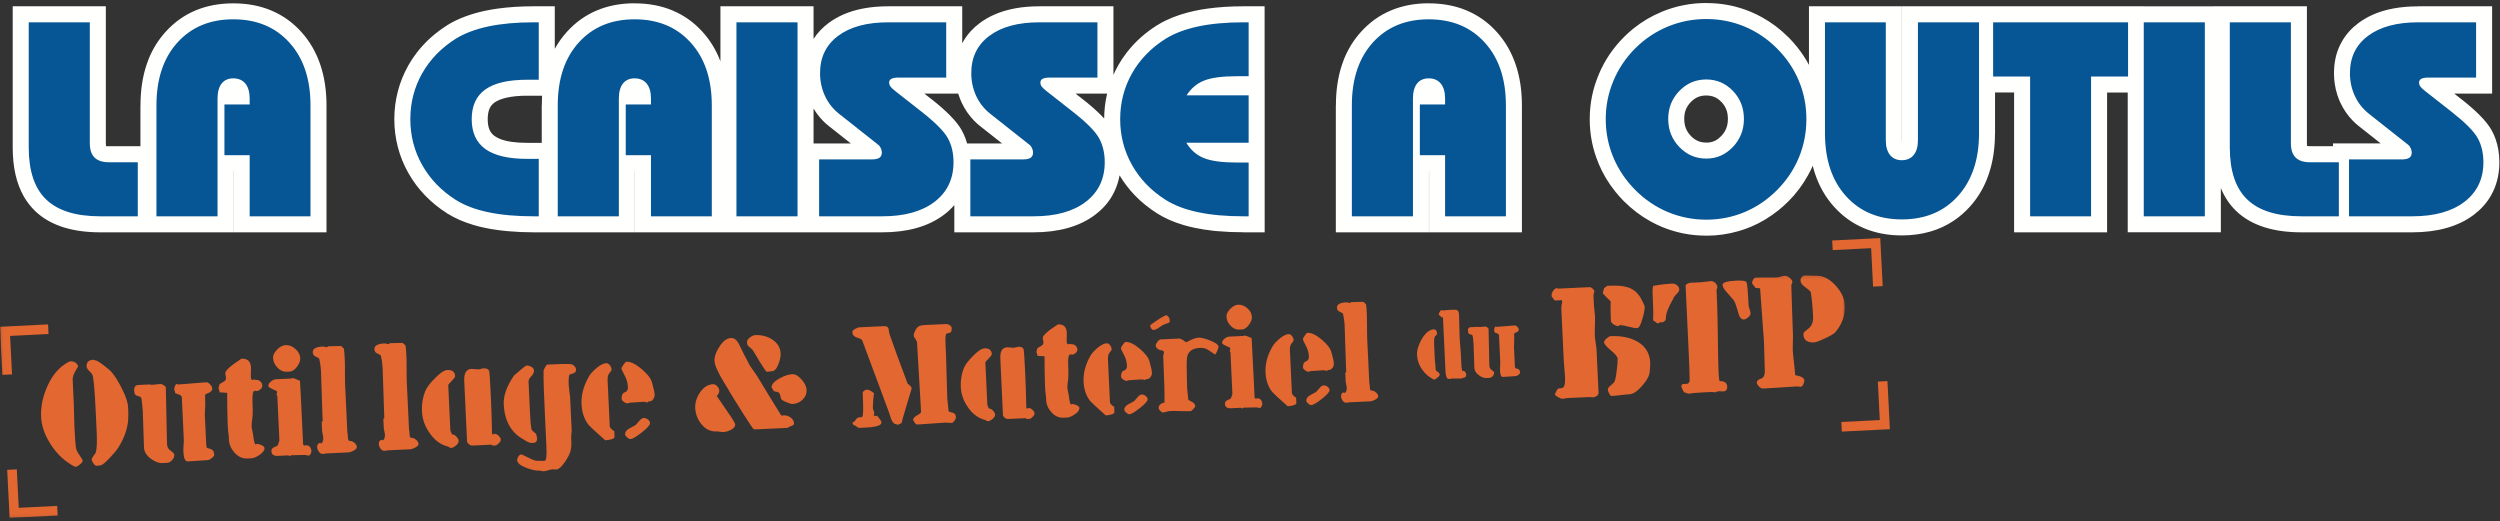
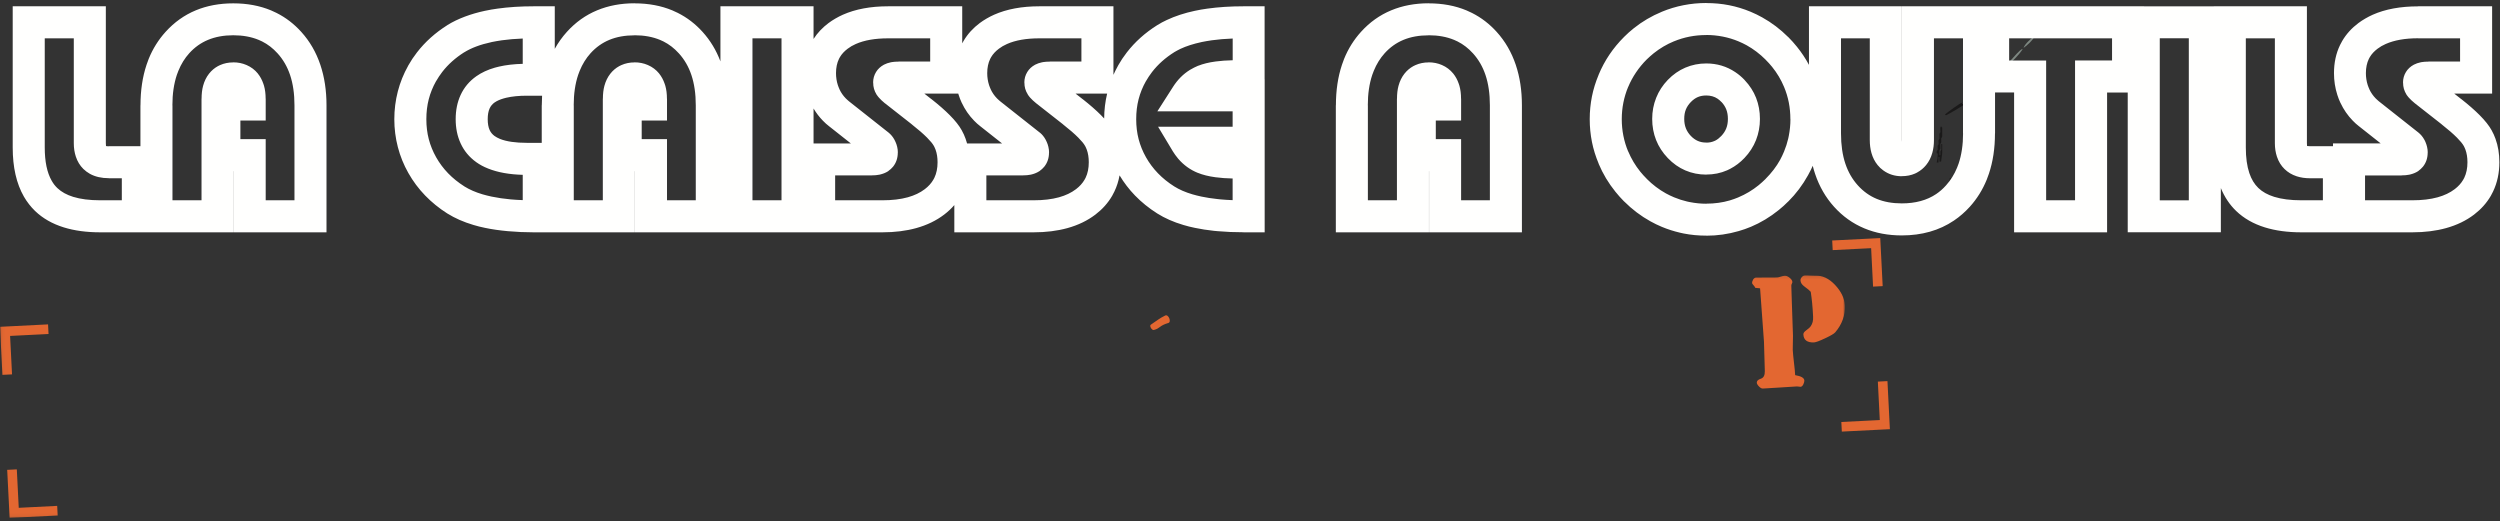
<svg xmlns="http://www.w3.org/2000/svg" xmlns:xlink="http://www.w3.org/1999/xlink" width="782" height="163" viewBox="0 0 782 163">
  <rect x="0" y="0" width="782" height="163" fill="#333333" stroke="none" />
  <defs>
    <polygon id="logo_cao_bleu_orange-a" points=".06 .109 577.076 .109 577.076 75.94 .06 75.94" />
  </defs>
  <g fill="none" fill-rule="evenodd" transform="translate(0 .941)">
    <path fill="#1A1919" d="M605.79 47.008C606.292 47.008 606.079 47.245 606.079 47.875L606.028 48.73 605.79 49.9 606.368 49.9 606.368 48.165 606.657 48.165 606.657 49.611 607.177 49.606 607.525 47.008 607.525 44.116 607.235 44.116 607.26 45.866 606.946 46.429 606.946 47.587 606.657 47.587 606.633 46.125 606.946 45.562 606.922 44.101 607.235 43.538 607.211 42.365 607.525 41.802 607.525 39.489C607.525 38.383 607.613 39.384 607.235 38.622 606.736 38.622 606.946 39.786 606.971 40.372L606.657 40.935 606.681 42.396 606.368 42.959 606.392 44.132 606.079 44.694 606.103 45.866 605.79 46.429 605.79 47.008M608.392 34.862L608.681 35.151C609.868 34.524 614.152 32.214 614.743 31.357L613.573 31.666 613.886 31.103C612.95 31.353 609.197 34.163 608.392 34.862" />
-     <path fill="#7E8882" d="M625.454 21.56C626.668 21.236 632.36 15.543 632.684 14.33 631.599 14.722 629.923 16.956 629.002 17.877 627.841 19.038 626.31 20.28 625.454 21.56M625.454 26.765C626.666 26.483 633.817 21.802 634.419 20.981 633.318 21.238 630.969 22.965 629.893 23.685 628.44 24.658 626.289 25.518 625.454 26.765" />
+     <path fill="#7E8882" d="M625.454 21.56C626.668 21.236 632.36 15.543 632.684 14.33 631.599 14.722 629.923 16.956 629.002 17.877 627.841 19.038 626.31 20.28 625.454 21.56C626.666 26.483 633.817 21.802 634.419 20.981 633.318 21.238 630.969 22.965 629.893 23.685 628.44 24.658 626.289 25.518 625.454 26.765" />
    <path fill="#1A1919" d="M615.044,52.792 C615.044,52.262 615.274,50.478 614.755,50.478 L614.758,52.488 L613.019,52.214 L613.019,53.37 L614.711,53.356 L615.044,52.792" />
    <path fill="#7E8882" d="M632.973,14.041 C633.928,13.401 636.131,11.453 636.443,10.281 C635.488,10.921 633.286,12.869 632.973,14.041" />
    <path fill="#1A1919" d="M609.839,57.13 C610.288,56.828 610.706,56.746 610.706,55.973 L610.706,54.816 L609.839,54.816 L609.839,57.13" />
    <path fill="#7E8882" d="M639.625,6.811 C638.692,7.436 637.344,8.497 637.082,9.764 L639.625,7.389 L639.625,6.811" />
-     <path fill="#1A1919" d="M610.128,66.673 L610.706,66.673 L610.706,67.251 L611.284,67.251 C611.181,66.019 611.127,65.783 610.128,65.516 L610.128,66.673" />
    <polygon fill="#1A1919" points="671.146 67.829 672.302 67.829 672.302 66.962 671.146 66.962" />
-     <polygon fill="#1A1919" points="665.94 69.275 666.519 69.275 666.519 68.697 665.94 68.697" />
-     <path fill="#E36731" d="M25.895 143.143C25.912 143.421 25.625 143.81 25.043 144.304 24.451 144.805 24.009 145.056 23.696 145.074 23.349 145.09 22.457 144.593 21.019 143.576 18.828 142.01 16.949 139.915 15.385 137.284 13.821 134.661 12.976 132.039 12.851 129.437 12.727 126.617 13.245 123.738 14.431 120.792 15.669 117.671 17.313 115.298 19.355 113.663 20.702 112.624 21.614 112.097 22.099 112.072 22.62 112.047 23.132 112.205 23.626 112.526 24.128 112.848 24.396 113.273 24.421 113.795 24.412 113.725 24.134 114.184 23.568 115.163 23.01 116.151 22.732 116.992 22.73 117.685 22.73 117.685 22.846 120.211 23.078 125.251 23.12 126.084 23.152 127.306 23.183 128.928 23.206 130.543 23.238 131.774 23.28 132.607 23.446 136.112 23.615 138.333 23.795 139.27 23.889 139.817 24.27 140.573 24.918 141.519 25.567 142.458 25.886 143.005 25.895 143.143zM40.069 126.44C40.153 128.279 40.177 129.199 40.125 129.198 40.17 132.39 39.131 135.685 36.998 139.09 36.581 139.765 35.711 140.813 34.389 142.233 32.903 143.792 31.929 144.588 31.487 144.604 31.348 144.612 31.14 144.637 30.863 144.689 30.585 144.732 30.368 144.758 30.195 144.765 29.917 144.783 29.596 144.539 29.25 144.036 28.896 143.531 28.706 143.106 28.689 142.759 28.681 142.516 28.881 142.134 29.281 141.606 29.681 141.087 29.917 140.74 29.978 140.558 30.293 139.362 30.384 137.298 30.251 134.348L29.935 127.694C29.619 120.944 29.271 117.118 28.883 116.232 28.771 115.998 28.442 115.616 27.905 115.086 27.369 114.555 27.092 114.112 27.075 113.765 27.009 112.385 27.704 111.659 29.162 111.584 29.266 111.584 29.396 111.619 29.56 111.697 29.716 111.775 29.846 111.81 29.95 111.81 30.263 111.795 31.086 112.3 32.42 113.308 33.606 114.23 34.403 114.899 34.81 115.334 35.909 116.603 37.016 118.357 38.13 120.597 39.348 123.003 40.003 124.947 40.069 126.44L40.069 126.44zM54.536 141.286C54.562 141.876 54.335 142.439 53.857 142.984 53.378 143.53 52.823 143.815 52.198 143.848L50.949 143.906C49.665 143.965 48.373 143.485 47.075 142.467 45.775 141.458 45.101 140.32 45.043 139.08 45.043 139.08 44.912 135.246 44.659 127.594 44.651 127.351 44.608 126.961 44.549 126.423 44.489 125.893 44.455 125.503 44.447 125.259 44.406 124.358 44.268 123.689 44.034 123.247 43.541 123.063 43.029 122.881 42.501 122.697 42.171 122.47 41.999 121.959 41.957 121.16 41.915 120.259 42.255 119.704 42.975 119.497 43.115 119.489 43.86 119.456 45.205 119.388L46.974 119.306C47.044 119.306 47.122 119.332 47.218 119.376 47.304 119.427 47.4 119.445 47.504 119.437 47.781 119.428 48.224 119.378 48.822 119.301 49.43 119.224 49.889 119.174 50.202 119.156 50.445 119.148 50.783 119.279 51.207 119.557 51.641 119.827 51.857 120.07 51.866 120.279L52.237 137.854C52.243 138.791 52.623 139.52 53.377 140.043 54.13 140.565 54.52 140.973 54.536 141.286zM66.394 120.587C66.42 121.073 66.133 121.488 65.533 121.825 65.099 122.015 64.665 122.214 64.24 122.404 64.135 122.481 64.125 123.314 64.199 124.902 64.225 125.353 64.198 126.038 64.143 126.967 64.08 127.885 64.062 128.589 64.078 129.074L64.527 138.53C64.51 138.288 64.57 138.496 64.708 139.147 64.742 139.181 65.176 139.312 66 139.557 66.624 139.766 66.961 140.357 67.002 141.329 67.018 141.606 66.766 141.944 66.245 142.35 65.724 142.758 65.307 142.973 64.995 142.981 64.301 143.014 63.251 143.082 61.845 143.183 60.44 143.284 59.399 143.351 58.705 143.384 57.907 143.418 57.458 142.384 57.358 140.267 57.333 139.817 57.361 139.175 57.423 138.342 57.485 137.509 57.513 136.859 57.488 136.417L56.882 123.481C56.865 123.03 56.622 122.717 56.172 122.552 55.721 122.378 55.27 122.22 54.837 122.063 54.837 121.925 54.777 121.734 54.682 121.473 54.578 121.221 54.527 121.022 54.519 120.883 54.493 120.328 54.703 119.729 55.164 119.08 55.311 119.254 55.502 119.324 55.745 119.315 56.716 119.274 58.183 119.156 60.144 118.977 62.095 118.8 63.562 118.689 64.533 118.639 64.915 118.623 65.314 118.849 65.738 119.319 66.162 119.78 66.378 120.205 66.394 120.587L66.394 120.587zM82.061 119.649C82.077 120.057 81.886 120.447 81.486 120.81 81.095 121.174 80.704 121.364 80.323 121.381 80.253 121.389 80.149 121.372 80.01 121.337 79.871 121.301 79.768 121.284 79.698 121.284 79.109 121.308 78.871 122.522 78.979 124.908 79.104 127.502 79.066 129.324 78.872 130.373 78.741 131.179 78.687 131.908 78.712 132.567 78.729 132.844 78.789 133.217 78.901 133.704 79.012 134.181 79.098 134.546 79.141 134.78 79.388 136.993 79.672 138.087 79.993 138.069 80.063 138.069 80.123 138.044 80.176 137.983 80.227 137.931 80.288 137.906 80.358 137.897 80.722 137.881 81.199 138.02 81.805 138.299 82.403 138.587 82.715 138.882 82.732 139.194 82.765 139.888 82.269 140.59 81.262 141.3 80.254 142 79.386 142.371 78.656 142.413L77.355 142.47C75.863 142.537 74.546 141.953 73.412 140.702 72.27 139.45 71.666 138.044 71.599 136.491 71.583 136.143 71.566 135.848 71.558 135.605 71.404 134.573 71.285 133.237 71.21 131.615 71.152 130.366 71.112 128.752 71.09 126.774 71.07 124.137 71.064 122.523 71.066 121.933 70.51 121.889 69.713 121.836 68.663 121.781L68.655 121.573C68.63 121.122 68.509 120.749 68.284 120.444 68.389 120.41 68.493 120.072 68.607 119.439 68.634 119.231 68.99 118.954 69.693 118.608 70.388 118.262 70.727 117.865 70.702 117.413 70.694 117.24 70.659 116.979 70.591 116.615 70.522 116.251 70.479 115.991 70.471 115.817 70.429 114.984 72.124 113.461 75.538 111.256 77.429 111.164 78.425 112.094 78.516 114.038 78.533 114.384 78.523 114.88 78.487 115.521 78.451 116.172 78.442 116.649 78.458 116.961 78.483 117.621 78.69 117.942 79.072 117.926 79.141 117.917 79.185 117.891 79.194 117.839 79.211 117.787 79.254 117.76 79.324 117.752 79.948 117.901 80.443 117.963 80.781 117.946 81.595 118.321 82.019 118.885 82.061 119.649M97.412 140.067C97.42 140.345 97.342 140.666 97.167 141.021 96.993 141.376 96.784 141.558 96.542 141.566 96.403 141.575 96.212 141.539 95.961 141.461 95.718 141.391 95.527 141.356 95.388 141.364 94.903 141.381 94.156 141.405 93.168 141.411 92.179 141.427 91.441 141.443 90.955 141.467L90.712 141.84C90.564 141.605 90.313 141.492 89.966 141.509 89.619 141.526 89.108 141.551 88.431 141.584 87.754 141.617 87.242 141.642 86.895 141.659 85.612 141.717 84.945 141.23 84.895 140.197 84.869 139.677 85.105 139.287 85.591 139.019 86.381 138.674 86.806 138.467 86.867 138.388 86.99 138.042 87.164 137.548 87.4 136.915L86.743 122.904C86.596 122.765 86.519 122.617 86.51 122.443 86.51 122.374 86.536 122.253 86.606 122.08 86.668 121.906 86.694 121.776 86.694 121.707 86.694 121.707 86.651 121.611 86.573 121.403 86.062 121.185 85.576 120.95 85.1 120.697 84.337 120.348 83.956 120.061 83.939 119.819 83.923 119.333 84.184 118.865 84.74 118.407 85.287 117.948 85.809 117.706 86.294 117.69 86.85 117.656 87.674 117.623 88.767 117.573 89.86 117.523 90.684 117.482 91.24 117.457L91.491 117.284C91.986 117.406 92.765 117.694 93.832 118.174 93.925 119.388 94.124 123.387 94.44 130.172L94.805 137.893C94.823 138.275 95.03 138.458 95.429 138.441 95.542 138.432 95.629 138.363 95.69 138.224L95.976 138.416 96.132 138.408C96.462 138.39 96.747 138.574 97.007 138.965 97.258 139.355 97.396 139.72 97.412 140.067zM93.916 111.121C93.957 111.92 93.617 112.803 92.895 113.774 92.173 114.753 91.418 115.254 90.619 115.296L89.63 115.337C88.59 115.387 87.636 114.951 86.78 114.039 85.913 113.126 85.465 112.128 85.415 111.051 85.373 110.184 85.792 109.301 86.669 108.408 87.547 107.517 88.424 107.051 89.292 107.009 90.403 106.959 91.434 107.351 92.395 108.195 93.356 109.039 93.866 110.011 93.916 111.121L93.916 111.121zM111.63 138.877C111.646 139.259 111.325 139.631 110.665 139.994 110.005 140.356 109.466 140.546 109.05 140.571 109.05 140.571 106.638 140.679 101.815 140.903L101.554 140.998 100.938 141.049C100.488 141.074 100.072 140.822 99.699 140.292 99.397 139.857 99.241 139.406 99.217 138.928 99.183 138.139 99.488 137.697 100.148 137.594L100.416 137.795C100.928 137.527 101.155 136.894 101.114 135.887 101.097 135.645 101.037 135.298 100.934 134.855 100.822 134.404 100.762 134.065 100.754 133.822L100.621 131.012 100.925 130.839C100.85 129.147 100.76 126.527 100.663 122.988 100.567 119.457 100.477 116.785 100.394 114.981 100.336 113.766 100.156 112.525 99.855 111.259 99.778 111.119 99.362 110.884 98.616 110.536 98.122 110.283 97.854 109.857 97.829 109.267 97.78 108.157 98.831 107.551 100.982 107.453 101.121 107.444 101.329 107.479 101.606 107.557 101.893 107.628 102.118 107.663 102.292 107.655 102.326 107.655 102.387 107.603 102.466 107.516 102.552 107.421 102.613 107.378 102.648 107.378 103.168 107.353 103.845 107.337 104.678 107.33 105.753 107.314 106.43 107.299 106.707 107.291 106.924 107.491 107.218 107.769 107.582 108.134 107.701 109.14 107.794 110.32 107.852 111.682 107.894 112.48 107.908 113.695 107.897 115.335 107.885 116.974 107.9 118.189 107.932 118.987L108.656 134.316C108.733 134.455 108.793 134.984 108.834 135.93 108.833 136.658 109.049 137.014 109.483 136.99 109.916 136.973 110.376 137.174 110.869 137.582 111.354 138 111.614 138.426 111.63 138.877M130.915 137.906C130.932 138.288 130.61 138.66 129.95 139.023 129.29 139.385 128.752 139.575 128.335 139.6 128.335 139.6 125.924 139.709 121.1 139.932L120.839 140.027 120.223 140.079C119.772 140.103 119.357 139.851 118.985 139.321 118.682 138.886 118.527 138.435 118.502 137.959 118.468 137.169 118.773 136.727 119.432 136.624L119.701 136.824C120.214 136.556 120.44 135.924 120.399 134.918 120.382 134.675 120.322 134.327 120.219 133.884 120.107 133.433 120.047 133.095 120.039 132.852L119.906 130.042 120.21 129.868C120.135 128.176 120.046 125.556 119.948 122.017 119.852 118.486 119.762 115.814 119.679 114.01 119.621 112.796 119.441 111.554 119.14 110.288 119.063 110.148 118.647 109.914 117.902 109.565 117.407 109.312 117.139 108.886 117.114 108.297 117.065 107.186 118.116 106.582 120.267 106.482 120.406 106.473 120.614 106.509 120.892 106.588 121.178 106.657 121.403 106.692 121.577 106.684 121.611 106.684 121.673 106.633 121.75 106.546 121.837 106.45 121.898 106.407 121.933 106.407 122.453 106.383 123.13 106.366 123.963 106.359 125.039 106.344 125.715 106.328 125.993 106.32 126.209 106.52 126.504 106.799 126.867 107.164 126.987 108.17 127.079 109.35 127.137 110.713 127.179 111.51 127.194 112.724 127.182 114.364 127.17 116.004 127.185 117.218 127.218 118.016L127.941 133.345C128.018 133.485 128.078 134.013 128.119 134.96 128.118 135.688 128.334 136.044 128.768 136.019 129.202 136.003 129.661 136.203 130.155 136.612 130.639 137.029 130.898 137.455 130.915 137.906M143.467 136.902C143.5 137.769 142.726 138.574 141.137 139.317 141.198 139.273 141.225 139.239 141.225 139.205 141.225 139.1 141.042 139.074 140.704 139.125L140.271 138.777C137.982 138.26 136.042 136.869 134.45 134.61 132.92 132.481 132.1 130.19 131.984 127.717 131.885 125.497 132.219 123.407 132.994 121.448 133.43 120.346 134.431 119.013 135.987 117.438 137.647 115.723 138.959 114.842 139.931 114.801 141.484 114.725 142.298 115.369 142.364 116.722 142.372 116.966 142.068 117.416 141.442 118.073 140.711 118.809 140.303 119.259 140.207 119.441L140.871 133.677C140.906 133.713 141.01 133.991 141.173 134.503 141.329 134.842 141.493 135.007 141.667 134.998 142.005 134.99 142.386 135.217 142.81 135.677 143.226 136.146 143.45 136.554 143.467 136.902zM156.662 136.626C156.678 136.903 156.469 137.267 156.035 137.709 155.6 138.159 155.236 138.392 154.923 138.409L153.934 138.45C153.865 138.459 153.839 138.372 153.865 138.207 153.865 138.164 153.831 138.146 153.761 138.146L147.827 138.428C147.168 138.488 146.596 138.123 146.103 137.315L145.215 118.229C145.099 115.782 145.856 114.526 147.487 114.442 147.73 114.434 148.103 114.462 148.615 114.523 149.117 114.585 149.508 114.612 149.785 114.595 149.925 114.595 150.15 114.535 150.462 114.44 150.766 114.337 150.992 114.285 151.13 114.277 152.31 114.218 152.951 114.592 153.063 115.383 153.165 116.173 153.291 118.15 153.441 121.3L153.607 124.83C153.722 127.389 153.829 130.703 153.916 134.755 154.029 134.885 154.132 134.955 154.237 134.946 154.341 134.946 154.419 134.912 154.47 134.86 154.514 134.8 154.593 134.773 154.697 134.764 155.113 134.749 155.538 134.949 155.979 135.375 156.412 135.801 156.645 136.217 156.662 136.626L156.662 136.626zM168.018 136.029C168.059 137.036 167.65 137.564 166.791 137.605 166.132 137.638 165.577 137.543 165.135 137.316 164.684 137.09 164.251 136.837 163.818 136.541 159.901 134.425 157.819 130.759 157.569 125.537 157.445 122.831 158.518 119.814 160.798 116.506 160.963 116.393 161.632 115.822 162.805 114.792 163.9 113.866 164.525 113.399 164.664 113.399 165.185 113.374 165.705 113.506 166.216 113.793 166.736 114.08 167.004 114.488 167.029 115.009 167.054 115.564 166.775 116.144 166.184 116.751 165.584 117.348 165.305 117.928 165.33 118.483L165.803 128.66C165.903 130.811 166.048 132.356 166.228 133.293 166.279 133.571 166.764 134.066 167.699 134.788 167.914 135.76 168.026 136.168 168.018 136.029zM180.172 114.593C180.197 115.218 179.979 115.608 179.51 115.772 179.041 115.936 178.573 116.092 178.104 116.255 177.894 116.957 177.823 118.024 177.889 119.438 177.914 119.924 177.99 120.635 178.119 121.564 178.256 122.492 178.332 123.186 178.349 123.637L178.814 133.614C178.831 133.857 178.804 134.239 178.742 134.759 178.68 135.288 178.654 135.687 178.67 135.965L178.719 137.153C178.778 138.368 178.672 139.426 178.401 140.319 178.13 141.22 177.555 142.312 176.677 143.603 175.632 145.11 174.763 145.881 174.07 145.914 173.93 145.922 173.714 145.913 173.419 145.895 173.124 145.868 172.907 145.859 172.768 145.867 172.525 145.884 172.074 145.979 171.423 146.177 170.772 146.366 170.286 146.469 169.973 146.477 169.835 146.486 169.635 146.451 169.366 146.381 169.107 146.302 168.907 146.267 168.768 146.275 167.693 146.325 166.34 146.045 164.71 145.426 162.795 144.71 161.816 143.902 161.775 143 161.758 142.652 161.88 142.271 162.141 141.864 162.402 141.448 162.707 141.231 163.054 141.216 163.227 141.207 163.964 141.538 165.264 142.209 166.564 142.879 167.456 143.211 167.942 143.185 168.219 143.169 168.619 143.178 169.148 143.206 169.668 143.232 170.067 143.242 170.344 143.225 170.9 143.201 171.086 141.474 170.885 138.039L170.527 130.439C170.153 123.013 169.981 117.895 170.022 115.075 170.013 114.902 170.17 114.529 170.492 113.958 170.815 113.385 171.04 113.1 171.179 113.092 174.962 112.909 177.391 112.87 178.475 112.959 178.857 112.968 179.23 113.152 179.602 113.5 179.966 113.847 180.156 114.212 180.172 114.593L180.172 114.593zM191.294 114.675C191.302 114.884 191.093 115.23 190.65 115.723 190.206 116.217 190.013 117.014 190.063 118.134L190.728 132.318C190.736 132.595 190.917 132.908 191.264 133.264 191.601 133.612 191.895 133.812 192.138 133.874L192.23 135.808C192.012 136.337 191.04 136.665 189.313 136.783 186.153 133.966 184.447 132.391 184.188 132.052 182.786 130.341 182.028 128.144 181.903 125.464 181.77 122.687 182.504 119.861 184.106 117.003 184.559 116.144 185.377 115.21 186.558 114.214 187.748 113.219 188.756 112.701 189.589 112.668 190.04 112.642 190.43 112.851 190.759 113.286 191.096 113.729 191.277 114.189 191.294 114.675zM203.334 131.382C203.359 131.971 202.507 132.95 200.76 134.317 199.023 135.683 197.832 136.375 197.217 136.409 196.939 136.417 196.584 136.242 196.168 135.885 195.752 135.521 195.536 135.199 195.528 134.922 195.495 134.227 195.904 133.638 196.746 133.145 197.458 132.765 198.153 132.385 198.83 132.006 198.865 132.006 199.24 131.572 199.97 130.706 200.457 130.126 200.917 129.823 201.333 129.807 201.784 129.782 202.226 129.939 202.659 130.261 203.084 130.592 203.317 130.965 203.334 131.382zM204.766 122.441C204.791 122.996 204.643 123.499 204.312 123.949 203.99 124.399 203.565 124.633 203.044 124.658 202.975 124.658 202.931 124.666 202.914 124.667 202.897 124.666 202.853 124.666 202.784 124.666 202.715 124.675 202.671 124.717 202.662 124.804 202.645 124.891 202.601 124.943 202.531 124.943 202.393 124.952 202.202 124.916 201.96 124.838 201.708 124.767 201.517 124.732 201.379 124.732 200.927 124.758 200.225 124.8 199.271 124.876 198.316 124.943 197.596 124.985 197.11 125.009 197.006 125.018 196.867 125.052 196.677 125.122 196.485 125.191 196.338 125.234 196.234 125.242 195.956 125.251 195.592 125.093 195.141 124.771 194.691 124.441 194.466 124.137 194.449 123.859 194.4 122.714 194.722 122.02 195.426 121.779 196.129 121.538 196.459 120.984 196.418 120.116 196.351 118.832 196.007 117.617 195.375 116.462 194.745 115.306 194.417 114.595 194.408 114.317 194.4 114.143 194.6 113.754 195.027 113.138 195.445 112.533 195.749 112.221 195.922 112.213 197.232 112.146 198.818 112.904 200.68 114.468 202.533 116.034 203.632 117.467 203.968 118.77 204.467 120.523 204.734 121.747 204.766 122.441L204.766 122.441zM229.966 131.81C229.995 132.467 229.584 133.019 228.721 133.469 227.859 133.928 227.037 134.174 226.258 134.203 226.011 134.223 225.643 134.18 225.15 134.108 224.648 134.025 224.279 133.993 224.032 134.003 222.227 134.082 220.67 133.319 219.37 131.695 218.193 130.226 217.551 128.543 217.462 126.655 217.394 125.013 217.9 123.394 218.99 121.776 220.092 120.168 221.437 119.319 223.037 119.24 223.489 119.22 223.919 119.426 224.328 119.858 224.738 120.29 224.952 120.762 224.982 121.255 225.001 121.87 224.744 122.414 224.189 122.894 224.281 123.049 225.344 124.61 227.369 127.557 229.077 129.982 229.946 131.399 229.966 131.81zM248.379 131.561C248.398 131.93 247.874 132.268 246.828 132.563 246.704 132.573 246.643 132.624 246.643 132.726 246.653 132.829 246.591 132.881 246.468 132.89L236.261 133.372C235.933 133.382 235.676 133.268 235.482 133.032 235.287 132.796 234.387 131.439 232.793 128.954 230.666 125.626 228.509 122.124 226.322 118.426 224.502 115.397 223.552 113.251 223.493 111.979 223.435 110.634 223.94 109.159 225.01 107.541 226.122 105.768 227.334 104.858 228.648 104.789 229.714 104.74 230.585 105.46 231.269 106.948 231.953 108.426 233.046 110.573 234.528 113.366 235.06 114.086 235.826 115.195 236.839 116.705 238.679 119.786 241.194 123.894 244.363 129.009L244.917 129.01C245.717 128.899 246.486 129.085 247.224 129.59 247.951 130.083 248.34 130.74 248.379 131.561zM252.298 120.952C252.357 122.184 251.945 123.229 251.061 124.068 250.177 124.918 249.11 125.367 247.879 125.426 247.51 125.435 246.833 125.228 245.849 124.806 244.865 124.384 244.343 124.024 244.292 123.736 244.231 123.449 244.139 123.069 244.018 122.577 243.895 122.094 243.629 121.797 243.24 121.693 242.84 121.59 242.46 121.497 242.081 121.434 241.59 120.592 241.345 120.212 241.355 120.294 241.306 119.309 242.139 118.346 243.864 117.406 245.353 116.599 246.667 116.161 247.816 116.112 248.76 116.063 249.733 116.618 250.736 117.759 251.728 118.91 252.249 119.967 252.298 120.952zM244.178 109.559C244.227 110.545 244.01 111.642 243.535 112.851 242.988 114.358 242.3 115.136 241.478 115.176 241.315 115.176 241.048 115.216 240.678 115.266 240.319 115.327 240.052 115.368 239.888 115.367 239.683 115.377 238.937 114.329 237.638 112.204 236.258 109.841 235.471 108.567 235.307 108.372 234.96 108.053 234.601 107.756 234.242 107.458 233.874 107.17 233.68 106.738 233.66 106.163 233.631 105.631 233.929 105.118 234.546 104.636 235.152 104.156 235.727 103.911 236.26 103.882 238.148 103.793 239.881 104.227 241.448 105.184 243.179 106.296 244.089 107.755 244.178 109.559L244.178 109.559zM275.721 131.209C275.752 131.923 274.705 132.415 272.58 132.671 272.385 132.718 271.071 132.798 268.645 132.906 268.516 132.913 268.338 132.816 268.119 132.612 267.892 132.418 267.771 132.311 267.739 132.312 267.568 132.255 267.342 132.157 267.042 132.01 266.976 131.977 266.831 131.774 266.621 131.393L266.898 131.086C266.963 130.988 267.117 130.899 267.377 130.818 267.76 130.024 268.28 129.603 268.928 129.581 268.993 129.573 269.099 129.565 269.245 129.565 269.39 129.557 269.496 129.55 269.561 129.55 269.658 129.542 269.748 129.413 269.829 129.153 270.026 128.399 270.054 126.509 269.906 123.467L269.836 121.878C270.065 121.295 270.56 120.979 271.331 120.94 271.557 120.932 271.939 121.088 272.482 121.396 273.024 121.715 273.34 121.982 273.412 122.21 273.323 122.38 273.232 123.093 273.14 124.367 273.049 125.639 273.014 126.467 273.038 126.856 273.038 126.954 273.191 127.4 273.489 128.195 273.383 128.69 273.325 128.933 273.325 128.933L273.382 129.128C273.577 129.121 273.868 129.121 274.258 129.137L274.404 129.13C274.646 129.447 274.905 129.772 275.18 130.113 275.528 130.551 275.706 130.917 275.721 131.209zM285.159 120.595C285.168 120.628 284.669 122.258 283.69 125.483 282.677 128.839 282.121 130.816 282.015 131.401 281.251 131.764 280.837 131.95 280.773 131.95 280.708 131.949 280.627 131.917 280.53 131.836 280.424 131.762 280.327 131.729 280.23 131.729 279.711 131.753 279.217 131.208 278.741 130.096 278.475 129.301 278.209 128.498 277.943 127.702L269.692 105.486C269.587 105.235 269.052 104.958 268.096 104.664 267.14 104.371 266.646 103.817 266.607 103.007 266.592 102.649 266.868 102.301 267.437 101.97 268.005 101.631 268.5 101.453 268.922 101.438L276.36 101.089C277.236 101.05 277.746 101.261 277.899 101.749 277.995 102.357 278.1 102.957 278.228 103.534 279.429 107.048 281.333 112.234 283.922 119.092 284.732 119.638 285.145 120.141 285.159 120.595zM299.018 129.587C299.034 129.846 298.879 130.203 298.561 130.656 298.236 131.109 297.952 131.337 297.693 131.352 297.465 131.36 297.116 131.342 296.662 131.301 296.208 131.259 295.859 131.243 295.633 131.251 294.659 131.297 293.223 131.399 291.309 131.55 289.395 131.708 287.975 131.81 287.034 131.848 286.645 131.873 286.313 131.629 286.046 131.117 285.78 130.613 285.626 130.361 285.594 130.362 285.733 129.802 286.196 129.325 286.967 128.913 287.746 128.501 288.129 128.153 288.113 127.861 287.291 113.707 286.867 106.528 286.86 106.333 286.845 105.976 286.667 105.547 286.327 105.043 285.98 104.539 285.81 104.247 285.81 104.15 285.771 103.435 286.114 102.592 286.813 101.621 287.187 101.087 287.958 100.788 289.135 100.733L295.794 100.423C296.248 100.4 296.677 100.522 297.082 100.783 297.488 101.051 297.698 101.384 297.721 101.798 297.729 101.92 297.696 102.114 297.623 102.365 297.549 102.625 297.516 102.811 297.524 102.941 296.737 103.223 296.38 103.368 296.445 103.368 296.347 103.369 296.299 103.377 296.299 103.377 296.299 103.377 296.25 103.377 296.144 103.376 295.779 103.399 295.656 104.616 295.772 107.041 295.787 107.366 295.811 107.869 295.842 108.542 295.873 109.191 295.896 109.693 295.911 110.051 295.982 111.567 296.05 113.854 296.108 116.92 296.175 119.978 296.243 122.281 296.313 123.831 296.336 124.253 296.4 124.91 296.528 125.794 296.648 126.678 296.719 127.343 296.742 127.798 296.775 127.83 297.22 127.953 298.08 128.174 298.672 128.344 298.987 128.816 299.018 129.587L299.018 129.587zM311.268 128.688C311.3 129.5 310.576 130.253 309.09 130.947 309.147 130.906 309.172 130.874 309.172 130.842 309.172 130.744 309.002 130.719 308.685 130.768L308.28 130.442C306.14 129.96 304.326 128.658 302.839 126.547 301.407 124.556 300.641 122.414 300.532 120.102 300.439 118.025 300.751 116.071 301.477 114.24 301.885 113.211 302.82 111.964 304.275 110.49 305.827 108.888 307.053 108.063 307.962 108.024 309.414 107.955 310.175 108.556 310.238 109.822 310.245 110.049 309.96 110.469 309.375 111.085 308.692 111.773 308.31 112.194 308.22 112.364L308.842 125.675C308.874 125.707 308.971 125.967 309.124 126.446 309.269 126.762 309.423 126.917 309.586 126.909 309.902 126.902 310.259 127.113 310.655 127.544 311.043 127.982 311.253 128.364 311.268 128.688zM323.605 128.43C323.62 128.69 323.426 129.03 323.019 129.443 322.613 129.864 322.272 130.082 321.979 130.097L321.055 130.136C320.99 130.144 320.966 130.063 320.99 129.909 320.991 129.869 320.958 129.852 320.893 129.852L315.345 130.117C314.729 130.172 314.194 129.83 313.734 129.075L312.903 111.23C312.794 108.943 313.502 107.768 315.027 107.69 315.254 107.682 315.602 107.708 316.081 107.765 316.552 107.823 316.916 107.848 317.176 107.833 317.305 107.833 317.516 107.777 317.809 107.688 318.093 107.592 318.303 107.543 318.433 107.535 319.537 107.481 320.136 107.831 320.24 108.569 320.336 109.307 320.454 111.157 320.594 114.101L320.749 117.402C320.858 119.795 320.956 122.893 321.038 126.681 321.143 126.803 321.24 126.868 321.337 126.86 321.435 126.861 321.508 126.828 321.557 126.78 321.597 126.723 321.67 126.699 321.768 126.691 322.157 126.676 322.554 126.863 322.967 127.261 323.372 127.659 323.59 128.049 323.605 128.43L323.605 128.43zM337.012 108.373C337.028 108.755 336.848 109.119 336.475 109.459 336.109 109.799 335.744 109.976 335.387 109.992 335.322 110 335.225 109.983 335.095 109.951 334.965 109.918 334.867 109.902 334.803 109.902 334.251 109.925 334.03 111.059 334.131 113.29 334.248 115.716 334.212 117.419 334.031 118.4 333.907 119.153 333.858 119.835 333.881 120.451 333.897 120.711 333.953 121.059 334.057 121.514 334.161 121.961 334.242 122.301 334.282 122.52 334.512 124.589 334.779 125.611 335.078 125.595 335.144 125.596 335.2 125.571 335.249 125.515 335.298 125.467 335.355 125.442 335.419 125.434 335.76 125.419 336.206 125.55 336.774 125.81 337.332 126.079 337.623 126.355 337.639 126.647 337.67 127.296 337.207 127.952 336.264 128.616 335.323 129.27 334.511 129.618 333.829 129.657L332.613 129.711C331.218 129.773 329.986 129.226 328.926 128.056 327.857 126.886 327.293 125.571 327.231 124.12 327.215 123.796 327.199 123.519 327.192 123.293 327.048 122.327 326.937 121.077 326.867 119.561 326.813 118.392 326.775 116.884 326.755 115.035 326.736 112.57 326.731 111.061 326.732 110.509 326.213 110.467 325.467 110.418 324.486 110.367L324.478 110.172C324.454 109.751 324.342 109.401 324.132 109.117 324.229 109.085 324.327 108.769 324.433 108.176 324.458 107.982 324.791 107.723 325.449 107.4 326.098 107.078 326.415 106.705 326.392 106.283 326.384 106.121 326.352 105.878 326.288 105.537 326.224 105.196 326.184 104.953 326.176 104.791 326.137 104.011 327.721 102.588 330.913 100.526 332.681 100.44 333.612 101.31 333.698 103.127 333.713 103.452 333.704 103.914 333.671 104.513 333.637 105.122 333.628 105.568 333.643 105.86 333.667 106.477 333.861 106.777 334.218 106.761 334.282 106.754 334.323 106.729 334.331 106.68 334.347 106.633 334.388 106.608 334.453 106.599 335.037 106.739 335.499 106.797 335.815 106.781 336.577 107.132 336.973 107.659 337.012 108.373M347.722 108.323C347.73 108.518 347.534 108.842 347.12 109.303 346.705 109.765 346.526 110.51 346.572 111.557L347.193 124.819C347.2 125.079 347.37 125.371 347.695 125.704 348.01 126.029 348.285 126.217 348.512 126.273L348.597 128.082C348.394 128.577 347.485 128.883 345.871 128.993 342.916 126.359 341.321 124.888 341.079 124.571 339.768 122.97 339.058 120.917 338.942 118.411 338.818 115.815 339.505 113.173 341.002 110.5 341.426 109.697 342.19 108.823 343.295 107.892 344.408 106.963 345.35 106.477 346.129 106.446 346.55 106.423 346.915 106.619 347.222 107.024 347.537 107.439 347.707 107.87 347.722 108.323zM358.979 123.943C359.003 124.495 358.206 125.409 356.573 126.687 354.948 127.966 353.836 128.612 353.26 128.643 353.001 128.651 352.668 128.488 352.28 128.155 351.891 127.813 351.689 127.513 351.681 127.254 351.651 126.604 352.033 126.053 352.82 125.593 353.486 125.237 354.135 124.882 354.769 124.526 354.802 124.526 355.151 124.122 355.834 123.312 356.289 122.77 356.72 122.487 357.109 122.471 357.531 122.448 357.944 122.594 358.349 122.895 358.746 123.204 358.964 123.553 358.979 123.943zM360.319 115.585C360.342 116.103 360.203 116.573 359.894 116.995 359.594 117.416 359.195 117.634 358.709 117.657 358.644 117.657 358.603 117.665 358.587 117.665 358.571 117.665 358.53 117.665 358.466 117.665 358.401 117.673 358.36 117.713 358.352 117.795 358.335 117.876 358.295 117.924 358.23 117.924 358.1 117.931 357.922 117.899 357.695 117.825 357.46 117.759 357.281 117.726 357.152 117.726 356.73 117.75 356.073 117.79 355.18 117.861 354.288 117.924 353.615 117.963 353.161 117.986 353.063 117.994 352.933 118.026 352.755 118.091 352.576 118.155 352.438 118.196 352.341 118.204 352.081 118.211 351.741 118.064 351.32 117.763 350.899 117.454 350.688 117.17 350.673 116.91 350.626 115.84 350.928 115.192 351.585 114.966 352.243 114.74 352.552 114.221 352.513 113.411 352.45 112.21 352.129 111.074 351.539 109.994 350.948 108.914 350.642 108.249 350.635 107.989 350.627 107.827 350.814 107.462 351.213 106.887 351.603 106.32 351.888 106.029 352.05 106.021 353.275 105.959 354.758 106.667 356.498 108.131 358.231 109.594 359.258 110.934 359.572 112.152 360.039 113.792 360.288 114.935 360.319 115.585L360.319 115.585zM381.156 107.54C381.163 107.775 381.041 108.18 380.772 108.771 380.511 109.363 380.3 109.752 380.145 109.963 379.885 109.841 379.165 109.368 377.99 108.555 377.254 108.051 376.378 107.821 375.372 107.868 373.296 107.969 372.005 108.729 371.483 110.156 371.23 110.884 371.137 112.45 371.221 114.859 371.244 115.451 371.259 116.44 371.264 117.843 371.285 119.109 371.316 120.107 371.355 120.82 371.347 120.756 371.467 121.842 371.697 124.082 371.77 124.178 372.207 124.431 373.01 124.854 373.552 125.156 373.827 125.578 373.858 126.13 373.866 126.292 373.663 126.592 373.264 127.012 372.858 127.441 372.598 127.66 372.468 127.66 371.755 127.699 370.684 127.688 369.264 127.645 367.854 127.593 366.783 127.592 366.07 127.622 365.777 127.637 365.38 127.71 364.861 127.846 364.349 127.983 363.968 128.063 363.708 128.071 363.513 128.079 363.246 127.917 362.923 127.575 362.599 127.233 362.429 126.949 362.422 126.722 362.398 126.267 362.585 125.871 362.975 125.531 363.365 125.183 363.788 125.022 364.242 125.031 364.32 122.59 364.192 117.731 363.85 110.448 363.843 110.317 363.884 110.132 363.973 109.881 364.054 109.637 364.095 109.451 364.088 109.321 364.08 109.127 363.991 108.931 363.813 108.744 362.313 108.554 361.544 108.009 361.505 107.101 361.49 106.842 361.669 106.469 362.035 105.983 362.409 105.497 362.741 105.247 363.034 105.231 363.099 105.223 363.213 105.223 363.374 105.216 363.537 105.208 363.65 105.2 363.715 105.2 364.299 105.169 365.167 105.13 366.302 105.076 367.447 105.021 368.306 104.982 368.89 104.951 369.117 104.944 369.482 105.091 369.968 105.384 370.454 105.684 370.737 105.921 370.81 106.115L370.9 105.913 371.151 106.092C372.742 105.195 373.992 104.718 374.901 104.672 375.687 104.641 376.87 104.927 378.468 105.547 380.225 106.216 381.125 106.883 381.156 107.54M394.862 125.274C394.87 125.534 394.796 125.834 394.634 126.166 394.47 126.499 394.275 126.668 394.049 126.676 393.918 126.683 393.74 126.65 393.505 126.577 393.278 126.512 393.099 126.479 392.969 126.487 392.515 126.503 391.818 126.525 390.893 126.531 389.969 126.546 389.279 126.56 388.825 126.584L388.597 126.932C388.46 126.713 388.225 126.607 387.901 126.623 387.576 126.638 387.097 126.662 386.465 126.693 385.832 126.724 385.354 126.747 385.029 126.762 383.829 126.817 383.205 126.361 383.158 125.396 383.135 124.909 383.355 124.546 383.81 124.295 384.548 123.971 384.946 123.778 385.003 123.705 385.117 123.381 385.281 122.919 385.501 122.327L384.887 109.227C384.749 109.097 384.677 108.96 384.669 108.797 384.67 108.732 384.694 108.619 384.759 108.457 384.816 108.295 384.841 108.174 384.841 108.108 384.841 108.108 384.801 108.019 384.728 107.824 384.25 107.621 383.796 107.4 383.35 107.165 382.637 106.839 382.281 106.57 382.265 106.343 382.25 105.888 382.494 105.451 383.014 105.022 383.526 104.593 384.013 104.368 384.468 104.352 384.987 104.321 385.757 104.291 386.779 104.244 387.801 104.197 388.572 104.158 389.091 104.134L389.326 103.973C389.788 104.088 390.518 104.357 391.514 104.804 391.601 105.94 391.788 109.679 392.083 116.023L392.425 123.242C392.44 123.598 392.635 123.769 393.009 123.754 393.113 123.746 393.194 123.681 393.252 123.551L393.519 123.731 393.665 123.723C393.973 123.707 394.24 123.879 394.483 124.244 394.718 124.609 394.846 124.95 394.862 125.274zM391.593 98.212C391.632 98.958 391.314 99.784 390.639 100.691 389.964 101.606 389.257 102.075 388.511 102.114L387.587 102.153C386.613 102.199 385.722 101.792 384.921 100.939 384.112 100.086 383.692 99.152 383.645 98.146 383.606 97.335 383.997 96.508 384.818 95.674 385.639 94.841 386.459 94.405 387.27 94.366 388.308 94.319 389.273 94.687 390.171 95.475 391.07 96.263 391.547 97.174 391.593 98.212L391.593 98.212zM404.634 105.46C404.641 105.654 404.446 105.978 404.031 106.439 403.617 106.901 403.437 107.647 403.483 108.693L404.104 121.955C404.112 122.215 404.281 122.507 404.605 122.84 404.922 123.165 405.197 123.352 405.424 123.41L405.509 125.218C405.305 125.713 404.396 126.018 402.782 126.129 399.827 123.495 398.232 122.024 397.99 121.707 396.679 120.106 395.969 118.053 395.853 115.547 395.729 112.951 396.416 110.308 397.914 107.635 398.338 106.833 399.101 105.959 400.207 105.028 401.319 104.098 402.261 103.614 403.04 103.583 403.462 103.559 403.826 103.755 404.134 104.161 404.449 104.575 404.619 105.006 404.634 105.46zM415.89 121.079C415.914 121.631 415.117 122.546 413.484 123.824 411.86 125.101 410.747 125.748 410.172 125.779 409.912 125.787 409.58 125.625 409.191 125.291 408.802 124.949 408.6 124.648 408.593 124.389 408.561 123.74 408.944 123.189 409.731 122.729 410.397 122.374 411.048 122.017 411.68 121.663 411.713 121.662 412.062 121.258 412.745 120.448 413.201 119.906 413.631 119.623 414.02 119.607 414.442 119.584 414.855 119.73 415.26 120.032 415.657 120.341 415.876 120.69 415.89 121.079zM417.23 112.72C417.254 113.239 417.115 113.71 416.805 114.131 416.505 114.551 416.107 114.769 415.62 114.793 415.555 114.793 415.514 114.801 415.499 114.801 415.482 114.801 415.441 114.801 415.377 114.801 415.311 114.809 415.271 114.848 415.263 114.93 415.247 115.011 415.206 115.059 415.141 115.059 415.011 115.068 414.833 115.035 414.606 114.962 414.371 114.896 414.192 114.863 414.062 114.863 413.641 114.886 412.984 114.926 412.092 114.997 411.199 115.059 410.526 115.099 410.072 115.122 409.974 115.13 409.844 115.162 409.666 115.227 409.487 115.292 409.349 115.332 409.252 115.34 408.992 115.347 408.652 115.201 408.231 114.899 407.81 114.591 407.599 114.305 407.584 114.047 407.538 112.975 407.839 112.327 408.497 112.101 409.154 111.877 409.464 111.357 409.425 110.547 409.362 109.346 409.04 108.21 408.45 107.131 407.86 106.051 407.553 105.384 407.546 105.125 407.538 104.963 407.725 104.598 408.124 104.023 408.514 103.456 408.8 103.165 408.962 103.157 410.186 103.094 411.669 103.803 413.41 105.266 415.142 106.73 416.17 108.071 416.483 109.288 416.95 110.927 417.199 112.071 417.23 112.72L417.23 112.72zM431.094 123.007C431.11 123.363 430.809 123.712 430.192 124.051 429.575 124.39 429.072 124.568 428.682 124.591 428.682 124.591 426.427 124.692 421.918 124.902L421.675 124.99 421.098 125.038C420.677 125.061 420.288 124.825 419.94 124.33 419.657 123.924 419.511 123.502 419.488 123.055 419.458 122.317 419.742 121.904 420.359 121.808L420.61 121.996C421.089 121.746 421.302 121.153 421.262 120.213 421.247 119.985 421.191 119.661 421.094 119.247 420.99 118.825 420.933 118.509 420.927 118.282L420.802 115.654 421.086 115.492C421.016 113.911 420.932 111.461 420.842 108.152 420.751 104.85 420.667 102.352 420.59 100.665 420.535 99.53 420.367 98.37 420.086 97.184 420.013 97.054 419.624 96.835 418.927 96.509 418.466 96.273 418.215 95.875 418.191 95.324 418.145 94.285 419.128 93.719 421.139 93.627 421.269 93.619 421.464 93.651 421.722 93.725 421.991 93.791 422.201 93.823 422.363 93.816 422.396 93.816 422.453 93.766 422.526 93.686 422.607 93.596 422.664 93.556 422.697 93.556 423.183 93.533 423.816 93.518 424.594 93.512 425.6 93.498 426.233 93.483 426.493 93.475 426.695 93.663 426.969 93.923 427.309 94.263 427.422 95.205 427.509 96.308 427.562 97.582 427.601 98.328 427.615 99.463 427.604 100.996 427.593 102.529 427.607 103.665 427.637 104.41L428.313 118.743C428.386 118.873 428.442 119.368 428.481 120.252 428.479 120.933 428.681 121.266 429.087 121.242 429.492 121.227 429.922 121.415 430.384 121.797 430.837 122.187 431.08 122.585 431.094 123.007M450.356 116.347C450.17 116.697 449.921 116.985 449.604 117.216 449.282 117.447 448.97 117.654 448.665 117.851 447.114 117.132 445.845 116.073 444.854 114.676 443.858 113.273 443.325 111.754 443.249 110.11 443.178 108.596 443.668 106.949 444.711 105.161 445.861 103.164 447.139 102.134 448.534 102.068 448.805 102.052 449.031 102.176 449.217 102.443 449.396 102.703 449.492 102.979 449.509 103.273 449.519 103.499 449.457 103.685 449.327 103.827 449.196 103.967 449.061 104.096 448.92 104.216 448.636 104.548 448.527 105.412 448.597 106.806L448.689 108.805C448.69 108.845 448.695 108.919 448.7 109.02 448.706 109.122 448.706 109.206 448.712 109.274L448.836 111.912C448.841 112.07 448.869 112.301 448.919 112.606 448.964 112.906 448.991 113.137 449.002 113.296 449.008 113.408 449.012 113.589 449.023 113.838 449.04 114.086 449.045 114.266 449.051 114.38 449.078 114.938 449.337 115.278 449.834 115.392 449.946 115.545 450.121 115.771 450.346 116.077L450.356 116.347zM458.663 116.274C458.669 116.319 458.59 116.579 458.429 117.053L458.362 117.058C458.12 117.069 457.707 117.204 457.136 117.457 456.798 117.467 456.277 117.472 455.572 117.46 454.86 117.447 454.318 117.451 453.934 117.467 453.889 117.472 453.861 117.496 453.838 117.541 453.822 117.586 453.776 117.614 453.709 117.613 453.64 117.619 453.539 117.613 453.403 117.595 453.268 117.579 453.167 117.573 453.098 117.573 452.63 117.6 452.315 116.933 452.165 115.583 452.171 115.696 452.133 114.849 452.047 113.048L451.354 98.292C451.354 98.314 451.229 98.331 450.981 98.341 450.981 98.341 450.648 98.041 449.984 97.441 450.08 97.187 450.199 96.911 450.336 96.6 450.467 96.284 450.647 96.127 450.873 96.116 451.009 96.11 451.212 96.117 451.483 96.14 451.76 96.158 451.963 96.17 452.098 96.158 452.166 96.158 452.218 96.135 452.251 96.102 452.279 96.068 452.33 96.046 452.398 96.046 452.443 96.04 452.488 96.04 452.534 96.041 452.579 96.035 452.624 96.035 452.669 96.029L453.719 95.981C454.787 95.932 455.408 95.939 455.594 95.996 456.08 96.155 456.338 96.641 456.376 97.455 456.414 98.285 456.451 99.538 456.481 101.21 456.517 102.882 456.553 104.146 456.592 105.005 456.619 105.518 456.679 106.321 456.773 107.399 456.867 108.483 456.927 109.28 456.954 109.8 456.97 110.138 456.992 110.646 457.025 111.325 457.057 111.997 457.079 112.505 457.095 112.843 457.143 113.86 457.244 114.657 457.406 115.238 457.485 115.12 457.582 115.058 457.689 115.052 457.931 115.042 458.146 115.173 458.348 115.455 458.546 115.738 458.652 116.009 458.663 116.274L458.663 116.274zM467.361 115.597C467.377 115.981 467.229 116.347 466.919 116.703 466.607 117.058 466.245 117.244 465.839 117.265L465.025 117.303C464.189 117.341 463.349 117.029 462.503 116.367 461.658 115.71 461.219 114.968 461.18 114.161 461.18 114.161 461.095 111.665 460.931 106.684 460.926 106.526 460.898 106.272 460.859 105.922 460.82 105.578 460.799 105.323 460.793 105.165 460.765 104.578 460.677 104.142 460.524 103.854 460.203 103.735 459.87 103.616 459.526 103.497 459.311 103.349 459.199 103.016 459.173 102.497 459.145 101.909 459.366 101.548 459.835 101.414 459.926 101.408 460.411 101.386 461.287 101.343L462.438 101.289C462.484 101.29 462.535 101.306 462.596 101.335 462.653 101.369 462.716 101.381 462.783 101.375 462.964 101.369 463.252 101.336 463.641 101.286 464.037 101.236 464.336 101.203 464.54 101.192 464.697 101.186 464.918 101.272 465.194 101.453 465.475 101.629 465.617 101.787 465.622 101.923L465.863 113.363C465.868 113.973 466.116 114.448 466.606 114.788 467.096 115.128 467.35 115.393 467.361 115.597zM475.08 102.123C475.096 102.439 474.909 102.71 474.519 102.929 474.237 103.052 473.954 103.182 473.677 103.306 473.609 103.356 473.602 103.898 473.651 104.932 473.668 105.225 473.65 105.672 473.614 106.276 473.574 106.875 473.561 107.332 473.572 107.648L473.864 113.803C473.853 113.645 473.892 113.781 473.982 114.205 474.005 114.227 474.287 114.312 474.823 114.471 475.229 114.608 475.449 114.993 475.475 115.626 475.486 115.805 475.322 116.026 474.983 116.291 474.643 116.555 474.372 116.696 474.169 116.701 473.717 116.722 473.034 116.766 472.119 116.832 471.204 116.898 470.526 116.942 470.074 116.964 469.554 116.985 469.262 116.312 469.197 114.934 469.181 114.641 469.199 114.223 469.24 113.681 469.28 113.138 469.298 112.716 469.282 112.427L468.886 104.008C468.877 103.714 468.719 103.51 468.426 103.402 468.132 103.289 467.839 103.186 467.556 103.084 467.556 102.994 467.517 102.87 467.456 102.7 467.388 102.536 467.354 102.406 467.349 102.316 467.333 101.955 467.469 101.565 467.769 101.142 467.865 101.256 467.989 101.301 468.147 101.296 468.78 101.268 469.734 101.191 471.011 101.076 472.282 100.96 473.236 100.888 473.869 100.855 474.117 100.844 474.377 100.992 474.653 101.298 474.928 101.597 475.069 101.875 475.08 102.123L475.08 102.123zM498.706 90.072C498.706 90.217 498.669 90.455 498.568 90.783 498.475 91.12 498.439 91.375 498.439 91.557L498.57 94.347C498.596 94.748 498.649 95.34 498.739 96.142 498.828 96.936 498.891 97.538 498.909 97.939 498.934 98.632 498.932 99.671 498.884 101.056 498.844 102.451 498.833 103.49 498.868 104.182 498.894 104.693 498.984 105.431 499.136 106.407 499.29 107.392 499.38 108.076 499.397 108.477L500.043 122.187C499.797 122.415 499.677 122.642 499.686 122.861 499.541 122.87 499.34 122.952 499.075 123.106 498.802 123.269 498.6 123.351 498.455 123.35 498.308 123.359 498.081 123.342 497.761 123.303 497.452 123.266 497.224 123.249 497.078 123.258L490.078 123.58C489.931 123.589 489.721 123.624 489.448 123.697 489.183 123.76 488.973 123.796 488.828 123.804 488.5 123.823 488.045 123.667 487.462 123.337 486.879 123.008 486.507 122.716 486.351 122.432 486.552 122.005 486.745 121.576 486.947 121.158 487.148 120.748 487.486 120.521 487.96 120.504 488.033 120.504 488.106 120.495 488.178 120.495 488.252 120.486 488.324 120.486 488.397 120.486 489.272 120.442 489.658 119.312 489.552 117.107 489.527 116.487 489.456 115.575 489.34 114.363 489.233 113.15 489.162 112.257 489.135 111.674L488.385 95.638C488.35 94.982 488.433 94.381 488.626 93.825L488.592 92.959C488.665 92.95 487.935 92.985 486.403 93.054 486.294 93.063 485.958 92.662 485.413 91.84 485.376 91.812 485.349 91.685 485.341 91.466 485.314 91.029 485.488 90.547 485.844 90.018 486.201 89.49 486.585 89.209 486.986 89.191 487.095 89.191 487.168 89.21 487.205 89.264 487.25 89.319 487.323 89.346 487.432 89.338L497.332 88.875C497.514 88.867 497.788 89.012 498.142 89.324 498.507 89.643 498.697 89.889 498.706 90.072zM516.197 112.559C516.215 112.851 516.195 113.27 516.148 113.817 516.111 114.482 516.073 114.92 516.046 115.138 516.034 116.379 515.265 117.889 513.739 119.654 512.222 121.42 510.862 122.338 509.659 122.389 509.04 122.425 508.127 122.505 506.915 122.657 505.702 122.809 504.781 122.889 504.161 122.926 503.906 122.934 503.642 122.696 503.361 122.194 503.089 121.692 502.943 121.282 502.927 120.954 502.908 120.589 503.156 120.198 503.685 119.77 504.416 119.116 504.808 118.752 504.882 118.67 505.192 118.297 505.459 117.113 505.691 115.134 505.931 113.367 506.035 112.082 506 111.289 505.973 110.67 505.264 109.783 503.873 108.65 502.489 107.509 501.78 106.668 501.754 106.121 501.746 105.793 501.992 105.392 502.522 104.928 503.052 104.473 503.48 104.229 503.808 104.211 507.053 104.063 509.778 104.597 511.991 105.804 514.658 107.251 516.057 109.496 516.197 112.559zM514.456 94.909C514.5 95.711 514.269 96.977 513.764 98.717 513.232 100.676 512.683 101.668 512.099 101.694 511.515 101.72 510.614 101.563 509.393 101.233 508.173 100.893 507.27 100.746 506.687 100.771 506.578 100.771 506.486 100.826 506.423 100.917 506.349 101.017 506.267 101.062 506.158 101.071 505.939 101.08 505.611 100.988 505.182 100.787 504.755 100.586 504.482 100.393 504.364 100.22 504.063 100.018 503.9 99.709 503.883 99.307 503.76 96.755 503.746 94.767 503.822 93.337 503.358 92.889 502.903 92.432 502.439 91.975 501.72 91.282 501.347 90.825 501.34 90.606 501.34 90.533 501.403 90.333 501.532 90.023 501.66 89.705 501.724 89.431 501.716 89.213 501.816 89.176 502.017 89.04 502.291 88.803 502.574 88.577 502.757 88.458 502.83 88.449 505.629 88.318 507.678 88.46 508.981 88.873 510.976 89.441 512.477 90.739 513.485 92.764 514.13 94.05 514.456 94.762 514.456 94.909L514.456 94.909zM540.274 119.969C540.317 120.954 539.887 121.463 538.976 121.507 538.794 121.515 538.539 121.497 538.211 121.46 537.874 121.423 537.618 121.404 537.436 121.413L537.336 121.586 536.678 121.611 536.424 121.848C536.269 121.711 535.858 121.656 535.212 121.681L532.64 121.803C530.426 121.909 528.985 122.051 528.337 122.223 527.973 122.168 527.471 122.02 526.844 121.764 526.688 121.636 526.498 121.344 526.28 120.897 526.062 120.441 525.944 120.113 525.936 119.903 525.919 119.52 526.083 119.283 526.448 119.193 526.375 119.193 526.72 119.184 527.487 119.14 528.143 119.115 528.491 118.732 528.529 118.004 528.55 116.763 528.402 112.963 528.105 106.608 527.721 98.322 527.433 92.233 527.25 88.34 527.552 87.821 528.145 87.54 529.011 87.496 529.34 87.478 529.832 87.462 530.506 87.426 531.181 87.391 531.673 87.374 532.002 87.356 532.366 87.339 532.904 87.276 533.633 87.168 534.353 87.06 534.855 87.007 535.146 86.989 535.657 86.963 536.122 87.155 536.54 87.548 536.959 87.95 537.177 88.388 537.193 88.862 537.203 88.971 537.166 89.117 537.084 89.299 537.001 89.491 536.946 89.636 536.936 89.746 536.927 89.855 536.979 91.158 537.093 93.647 537.206 96.136 537.29 99.837 537.344 104.759 537.387 109.673 537.471 113.364 537.585 115.835 537.645 117.147 537.753 117.959 537.917 118.278 539.429 118.245 540.213 118.811 540.274 119.969zM525.278 89.621C525.296 89.986 525.004 90.468 524.391 91.068 523.78 91.678 523.46 92.124 523.441 92.416 521.822 95.202 521.033 97.259 521.094 98.6 521.112 98.919 520.993 99.219 520.728 99.483 520.463 99.747 520.171 99.883 519.843 99.901 519.552 99.919 519.369 99.873 519.287 99.762L519.086 100.063C518.721 100.081 518.484 100.153 518.384 100.271 518.375 100.126 517.938 99.788 517.073 99.248 517.204 98.082 517.155 95.055 516.919 90.177 516.893 89.604 516.958 89.039 517.114 88.483 519.147 88.104 521.144 87.862 523.113 87.775 523.66 87.749 524.152 87.924 524.589 88.299 525.025 88.673 525.261 89.12 525.278 89.621zM547.577 97.042C547.594 97.443 547.347 97.861 546.845 98.307 546.334 98.753 545.868 98.989 545.431 99.006 544.847 99.032 544.356 98.585 543.948 97.654 543.73 96.897 543.513 96.149 543.297 95.428 542.989 94.316 542.644 93.476 542.253 92.901 542.172 92.8 541.499 92.025 540.234 90.59 539.307 89.568 538.835 88.774 538.808 88.19 538.773 87.425 540.223 86.972 543.169 86.833 545.128 86.736 546.194 86.948 546.357 87.45 546.574 88.171 546.779 90.541 546.971 94.551 546.98 94.843 547.08 95.254 547.269 95.793 547.46 96.331 547.559 96.75 547.577 97.042L547.577 97.042z" />
    <g transform="translate(0 85.059)">
      <mask id="logo_cao_bleu_orange-b" fill="#fff">
        <use xlink:href="#logo_cao_bleu_orange-a" />
      </mask>
      <path fill="#E36731" d="M564.4 33.021C564.418 33.34 564.306 33.749 564.078 34.233 563.84 34.724 563.556 34.97 563.228 34.988 563.083 34.996 562.891 34.978 562.655 34.931 562.418 34.885 562.226 34.867 562.081 34.875 560.914 34.927 559.145 35.042 556.775 35.21 554.404 35.37 552.618 35.485 551.415 35.536 551.05 35.554 550.649 35.334 550.213 34.887 549.767 34.43 549.54 34.038 549.522 33.71 549.496 33.163 549.917 32.744 550.783 32.463 551.649 32.192 552.061 31.391 552.037 30.078 551.867 23.971 551.773 20.917 551.773 20.917 551.773 20.917 551.365 15.356 550.558 4.234 550.486 4.16 550.322 4.133 550.076 4.141 549.975 4.151 549.802 4.132 549.548 4.086 549.302 4.039 549.129 4.021 549.028 4.03 549.019 3.884 548.855 3.628 548.547 3.281 548.228 2.935 548.074 2.698 548.064 2.588 548.048 2.187 548.157 1.795 548.395 1.421 548.633 1.049 548.934.849 549.299.831L555.881.799C556.135.781 556.528.691 557.065.519 557.613.347 558.006.257 558.26.248 558.734.222 559.244.442 559.8.89 560.354 1.337 560.636 1.776 560.654 2.213 560.663 2.323 560.607 2.495 560.488 2.741 560.37 2.987 560.314 3.179 560.323 3.324 560.339 4.454 560.399 6.187 560.485 8.521 560.581 10.845 560.692 14.364 560.846 19.058 560.864 19.533 560.853 20.271 560.805 21.255 560.766 22.24 560.756 22.968 560.773 23.443 560.817 24.318 560.942 25.63 561.148 27.39 561.363 29.15 561.488 30.471 561.522 31.347 563.409 31.66 564.365 32.219 564.4 33.021zM577.063 9.548C577.203 12.638 576.204 15.435 574.066 17.947 573.719 18.365 572.669 18.992 570.898 19.818 569.137 20.653 567.979 21.078 567.432 21.105 565.291 21.2 564.171 20.36 564.093 18.581 564.075 18.217 564.34 17.817 564.906 17.389 565.673 16.844 566.176 16.38 566.413 16.007 566.953 15.251 567.2 14.277 567.139 13.073 567 10.092 566.75 7.493 566.399 5.279 566.126 4.932 565.453 4.365 564.36 3.57 563.614 3.021 563.223 2.401 563.189 1.717 563.172 1.352 563.317.997 563.637.651 563.948.306 564.286.133 564.65.115 565.006.098 565.553.117 566.263.174 566.974.23 567.512.249 567.877.232 570.055.136 572.114 1.107 574.023 3.143 575.942 5.189 576.959 7.323 577.063 9.548L577.063 9.548zM0 16.224L3.007 16.073 15.031 15.467 15.183 18.474 3.157 19.078 3.763 31.104.757 31.255 0 16.224zM3.009 76L6.015 75.848 18.04 75.243 17.888 72.238 5.863 72.842 5.259 60.817 2.252 60.968 3.009 76 3.009 76z" mask="url(#logo_cao_bleu_orange-b)" />
    </g>
    <path fill="#E36731" d="M591.154 133.304L588.147 133.456 576.123 134.061 575.971 131.055 587.996 130.45 587.391 118.425 590.397 118.273 591.154 133.304zM588.145 73.528L585.139 73.68 573.114 74.285 573.265 77.292 585.291 76.686 585.896 88.712 588.902 88.56 588.145 73.528 588.145 73.528zM359.963 100.629C359.432 100.979 360.308 102.435 360.924 102.278 362.9 101.775 362.629 100.902 365.459 100.082 366.523 99.773 365.497 97.266 364.498 97.745 362.626 98.642 361.872 99.367 359.963 100.629" />
    <path fill="#FFFFFE" d="M739.785,53.938 L739.785,61.708 L754.561,61.708 C757.602,61.708 760.247,61.397 762.496,60.774 C764.588,60.194 766.371,59.342 767.844,58.217 C768.971,57.354 769.849,56.383 770.477,55.306 C770.636,55.032 770.752,54.82 770.823,54.672 C771.486,53.288 771.818,51.666 771.818,49.809 L771.799,49.809 L771.818,49.809 C771.818,48.333 771.608,47.017 771.189,45.863 C771.132,45.703 771.046,45.499 770.932,45.251 C770.821,45.006 770.732,44.822 770.665,44.701 L770.653,44.676 L770.645,44.681 C770.274,44.007 769.571,43.152 768.54,42.115 C767.344,40.912 765.735,39.518 763.721,37.933 L763.728,37.923 L755.423,31.409 L755.344,31.35 C754.562,30.711 753.949,30.132 753.501,29.624 C753.378,29.486 753.266,29.351 753.165,29.221 C752.999,29.008 752.886,28.86 752.827,28.776 L752.822,28.778 L752.744,28.641 C752.385,28.065 752.117,27.467 751.936,26.835 C751.764,26.236 751.681,25.59 751.681,24.886 L751.662,24.886 C751.662,23.671 751.974,22.566 752.589,21.567 C753.168,20.625 753.976,19.878 755.009,19.315 L755.126,19.256 C755.735,18.944 756.411,18.711 757.149,18.559 C757.308,18.527 757.428,18.504 757.507,18.49 L757.506,18.486 C758.12,18.385 758.845,18.332 759.68,18.332 L759.68,18.312 L769.513,18.312 L769.513,11.049 L756.385,11.049 L756.385,11.029 C752.309,11.029 748.931,11.627 746.247,12.817 C745.75,13.038 745.299,13.265 744.895,13.5 C744.52,13.717 744.127,13.981 743.714,14.289 L743.713,14.288 L743.713,14.289 C742.664,15.073 741.852,15.952 741.278,16.924 C741.158,17.129 741.056,17.314 740.976,17.481 C740.36,18.751 740.052,20.236 740.052,21.935 L740.073,21.935 L740.052,21.935 C740.052,23.246 740.245,24.49 740.623,25.668 C740.675,25.829 740.757,26.051 740.867,26.334 C740.956,26.562 741.051,26.784 741.15,26.999 L741.141,27.003 C741.637,28.057 742.293,29.002 743.108,29.837 C743.215,29.946 743.38,30.101 743.602,30.301 C743.885,30.555 744.061,30.71 744.129,30.764 L744.208,30.802 L744.208,30.803 L744.196,30.817 L756.468,40.513 L756.586,40.611 C757.24,41.162 757.817,41.841 758.278,42.669 C758.428,42.941 758.512,43.092 758.523,43.115 C758.578,43.229 758.644,43.382 758.723,43.576 L758.723,43.579 C758.917,44.036 759.072,44.51 759.186,45.003 C759.328,45.614 759.399,46.202 759.399,46.771 L759.38,46.771 C759.38,48.491 758.881,49.967 757.904,51.194 C757.734,51.407 757.502,51.65 757.207,51.923 C756.94,52.17 756.691,52.373 756.461,52.531 L756.402,52.59 L756.362,52.61 C755.713,53.035 754.95,53.362 754.08,53.588 C753.894,53.636 753.752,53.671 753.654,53.692 C752.945,53.841 752.128,53.918 751.207,53.918 L751.207,53.938 L739.785,53.938 Z M711.581,11.049 L702.494,11.049 L702.494,45.194 C702.494,48.355 702.858,51.02 703.587,53.188 C704.235,55.118 705.178,56.678 706.416,57.866 C707.67,59.07 709.323,59.992 711.377,60.63 C713.69,61.349 716.517,61.708 719.86,61.708 L726.6,61.708 L726.6,54.819 L722.565,54.819 C721.047,54.819 719.656,54.611 718.391,54.198 C716.907,53.714 715.644,52.956 714.598,51.929 L714.597,51.929 C713.524,50.889 712.735,49.602 712.225,48.069 C711.795,46.774 711.581,45.378 711.581,43.879 L711.581,11.049 Z M675.575,61.728 L684.661,61.728 L684.661,11.03 L675.575,11.03 L675.575,61.728 Z M649.076,61.708 L649.076,17.981 L660.648,17.981 L660.648,11.049 L628.461,11.049 L628.461,18 L640.033,18 L640.033,61.708 L649.076,61.708 Z M614.027,40.783 L614.027,11.049 L604.94,11.049 L604.94,42.866 C604.94,44.313 604.767,45.659 604.418,46.904 C604.014,48.34 603.373,49.602 602.488,50.689 C601.707,51.651 600.77,52.427 599.679,53.014 L599.683,53.022 C599.44,53.153 599.224,53.259 599.035,53.342 C597.792,53.889 596.407,54.165 594.883,54.165 L594.883,54.184 L594.882,54.184 C592.683,54.184 590.748,53.57 589.08,52.355 C588.709,52.085 588.395,51.828 588.138,51.583 C587.856,51.313 587.582,51.015 587.317,50.689 C586.432,49.601 585.792,48.339 585.389,46.904 C585.04,45.659 584.867,44.312 584.867,42.866 L584.867,11.049 L575.865,11.049 L575.865,40.783 C575.865,44.381 576.32,47.541 577.231,50.263 C578.1,52.862 579.403,55.125 581.14,57.051 C582.831,58.924 584.78,60.323 586.991,61.246 C589.275,62.2 591.905,62.678 594.882,62.678 C599.152,62.678 602.738,61.704 605.634,59.754 C606.185,59.382 606.717,58.974 607.225,58.529 C607.708,58.109 608.206,57.611 608.722,57.037 L608.723,57.037 L608.722,57.036 C610.174,55.429 611.322,53.586 612.17,51.509 C612.381,50.991 612.542,50.568 612.652,50.24 C613.582,47.477 614.047,44.325 614.047,40.784 L614.027,40.784 L614.027,40.783 Z M507.788,31.174 C507.454,32.845 507.288,34.563 507.288,36.327 C507.288,38.108 507.454,39.835 507.788,41.511 C508.133,43.24 508.629,44.874 509.277,46.41 L509.297,46.41 C510.268,48.725 511.54,50.853 513.106,52.789 C513.366,53.111 513.686,53.483 514.065,53.903 C514.338,54.206 514.685,54.569 515.105,54.989 L515.106,54.989 L515.106,55.009 C516.928,56.832 518.922,58.346 521.081,59.543 C521.449,59.748 521.872,59.965 522.349,60.196 C522.751,60.39 523.188,60.586 523.664,60.783 L523.664,60.784 C525.008,61.34 526.365,61.779 527.737,62.097 C527.9,62.135 528.172,62.192 528.552,62.267 C530.285,62.611 532.009,62.784 533.722,62.784 L533.722,62.764 L533.723,62.764 C536.317,62.764 538.771,62.424 541.087,61.748 C541.43,61.648 541.881,61.499 542.436,61.302 C542.876,61.147 543.312,60.979 543.749,60.798 L543.761,60.784 C546.061,59.819 548.169,58.558 550.082,57.008 C550.386,56.761 550.762,56.435 551.212,56.03 C551.645,55.639 552.007,55.299 552.297,55.009 L552.297,54.989 C554.143,53.142 555.652,51.168 556.812,49.072 C556.965,48.796 557.181,48.368 557.462,47.787 C557.654,47.388 557.849,46.95 558.048,46.473 L558.049,46.472 C558.604,45.132 559.042,43.769 559.361,42.385 C559.399,42.224 559.456,41.951 559.532,41.564 C559.875,39.818 560.048,38.072 560.048,36.328 L560.028,36.328 L560.028,36.327 C560.028,34.529 559.866,32.799 559.539,31.135 C559.21,29.461 558.719,27.839 558.063,26.269 C557.119,23.997 555.861,21.889 554.293,19.95 C554.033,19.629 553.715,19.258 553.337,18.839 C553.064,18.536 552.718,18.174 552.297,17.754 L552.297,17.735 C550.475,15.912 548.489,14.404 546.344,13.215 C545.98,13.014 545.56,12.799 545.085,12.569 C544.689,12.378 544.255,12.184 543.782,11.987 C542.212,11.332 540.589,10.84 538.915,10.511 C537.184,10.171 535.455,10.002 533.723,10.002 L533.723,10.022 C531.924,10.022 530.189,10.184 528.52,10.511 C526.833,10.842 525.2,11.333 523.621,11.987 L523.601,11.987 C521.329,12.924 519.215,14.174 517.264,15.732 C516.929,15.999 516.561,16.312 516.161,16.669 C515.722,17.059 515.368,17.388 515.096,17.657 L515.106,17.667 L515.086,17.667 C513.844,18.909 512.728,20.26 511.744,21.719 C510.774,23.156 509.958,24.667 509.297,26.255 L509.277,26.274 C508.629,27.816 508.133,29.449 507.788,31.174 Z M497.266,36.327 C497.266,33.911 497.498,31.542 497.962,29.217 C498.415,26.956 499.116,24.691 500.068,22.422 L500.058,22.418 C500.988,20.186 502.118,18.088 503.444,16.121 C504.753,14.182 506.282,12.339 508.03,10.592 L508.02,10.581 L508.04,10.581 C508.597,10.028 509.087,9.566 509.506,9.192 C509.968,8.78 510.479,8.35 511.04,7.903 C513.69,5.785 516.609,4.068 519.787,2.756 L519.784,2.749 C522.01,1.827 524.282,1.14 526.601,0.686 C528.938,0.228 531.312,0 533.723,0 L533.723,0.02 C536.201,0.02 538.571,0.241 540.833,0.686 C543.151,1.141 545.413,1.828 547.618,2.749 L547.619,2.749 C548.199,2.99 548.802,3.262 549.43,3.566 C549.979,3.83 550.568,4.137 551.198,4.486 C554.16,6.127 556.886,8.193 559.372,10.678 L559.383,10.669 C559.801,11.087 560.264,11.579 560.775,12.145 C561.179,12.595 561.616,13.109 562.084,13.686 C563.527,15.473 564.781,17.362 565.844,19.352 L565.844,1.028 L594.887,1.028 L594.887,42.866 C594.887,43.065 594.893,43.249 594.903,43.417 C594.914,43.249 594.919,43.065 594.919,42.866 L594.919,1.028 L670.67,1.028 L670.67,1.047 L692.471,1.047 L692.471,1.028 L721.602,1.028 L721.602,43.879 C721.602,44.242 721.618,44.526 721.651,44.729 C721.875,44.775 722.179,44.798 722.565,44.798 L729.763,44.798 L729.763,43.916 L744.681,43.916 L737.944,38.593 L737.866,38.554 L737.877,38.54 C737.441,38.194 737.118,37.927 736.908,37.739 C736.627,37.486 736.305,37.175 735.944,36.805 C734.365,35.189 733.085,33.332 732.103,31.241 L732.068,31.188 C731.881,30.784 731.708,30.38 731.55,29.975 C731.413,29.624 731.266,29.206 731.11,28.721 C730.421,26.573 730.07,24.311 730.07,21.935 L730.052,21.935 L730.07,21.935 C730.071,18.686 730.704,15.752 731.972,13.135 C732.199,12.669 732.43,12.236 732.666,11.836 C733.927,9.699 735.613,7.841 737.724,6.264 L737.724,6.265 L737.724,6.264 C738.369,5.782 739.089,5.31 739.885,4.848 C740.651,4.403 741.428,4.006 742.215,3.656 C746.134,1.919 750.856,1.047 756.385,1.047 L756.385,1.028 L779.535,1.028 L779.535,28.334 L767.68,28.334 L769.886,30.065 L769.906,30.065 C772.174,31.849 774.081,33.515 775.626,35.068 C777.335,36.787 778.599,38.384 779.414,39.866 L779.414,39.882 C779.671,40.346 779.884,40.766 780.053,41.14 C780.226,41.52 780.403,41.959 780.585,42.457 C781.395,44.688 781.801,47.141 781.801,49.809 L781.82,49.809 L781.801,49.809 C781.801,53.175 781.141,56.233 779.827,58.978 C779.576,59.501 779.344,59.947 779.129,60.317 C777.831,62.546 776.092,64.496 773.912,66.164 C771.423,68.063 768.505,69.476 765.158,70.404 C761.968,71.289 758.435,71.73 754.561,71.73 L719.86,71.73 C715.567,71.73 711.761,71.214 708.441,70.182 C704.861,69.069 701.878,67.365 699.487,65.069 C697.439,63.103 695.838,60.71 694.682,57.889 L694.682,71.71 L665.553,71.71 L665.553,28.002 L659.097,28.002 L659.097,71.73 L630.011,71.73 L630.011,27.983 L624.049,27.983 L624.049,40.784 L624.029,40.784 C624.029,45.43 623.394,49.64 622.126,53.411 C621.878,54.147 621.652,54.766 621.447,55.267 C620.154,58.435 618.392,61.257 616.161,63.731 L616.16,63.731 C615.449,64.522 614.663,65.293 613.802,66.045 C612.969,66.774 612.098,67.443 611.192,68.053 C606.591,71.153 601.151,72.699 594.882,72.699 C590.596,72.699 586.688,71.961 583.154,70.485 C579.547,68.978 576.396,66.731 573.703,63.745 C571.057,60.811 569.076,57.374 567.758,53.434 C567.483,52.615 567.239,51.778 567.024,50.923 C566.851,51.316 566.665,51.719 566.466,52.132 C566.249,52.58 565.941,53.166 565.542,53.887 C563.863,56.92 561.806,59.651 559.383,62.075 L559.382,62.075 L559.372,62.065 C558.827,62.61 558.339,63.078 557.906,63.468 C557.486,63.846 556.979,64.277 556.385,64.759 C553.674,66.956 550.755,68.715 547.637,70.022 L547.635,70.014 L547.617,70.023 C547.007,70.278 546.388,70.516 545.763,70.736 C545.246,70.92 544.613,71.121 543.866,71.339 C540.57,72.301 537.189,72.786 533.723,72.786 L533.722,72.786 L533.722,72.766 C531.255,72.766 528.892,72.541 526.634,72.093 C526.363,72.04 525.987,71.957 525.506,71.845 C523.561,71.393 521.669,70.785 519.828,70.022 L519.827,70.022 C519.241,69.778 518.634,69.504 518.004,69.2 C517.451,68.932 516.858,68.623 516.227,68.273 C513.25,66.622 510.515,64.549 508.03,62.065 L508.02,62.075 L508.019,62.074 C507.602,61.656 507.137,61.164 506.627,60.597 C506.221,60.147 505.785,59.632 505.316,59.053 C503.132,56.353 501.378,53.428 500.058,50.285 L500.075,50.278 C499.119,48.014 498.416,45.743 497.962,43.468 C497.498,41.137 497.266,38.757 497.266,36.327 Z M518.027,42.871 C517.214,40.814 516.806,38.61 516.806,36.255 C516.806,33.938 517.22,31.741 518.047,29.662 C518.873,27.584 520.087,25.715 521.687,24.053 C523.318,22.362 525.146,21.084 527.175,20.217 C529.221,19.343 531.404,18.906 533.723,18.906 C537.073,18.906 540.107,19.816 542.81,21.628 C543.352,21.992 543.852,22.367 544.309,22.754 C544.77,23.144 545.223,23.572 545.671,24.038 L545.749,24.136 L545.748,24.139 C547.326,25.807 548.51,27.645 549.3,29.658 C550.105,31.714 550.509,33.911 550.509,36.255 C550.509,38.595 550.102,40.793 549.291,42.851 C548.473,44.924 547.262,46.8 545.662,48.481 C544.329,49.882 542.844,51.009 541.213,51.861 C540.839,52.056 540.511,52.215 540.231,52.337 C538.218,53.216 536.048,53.657 533.723,53.657 L533.723,53.677 C531.385,53.677 529.195,53.236 527.155,52.357 C525.139,51.488 523.318,50.202 521.687,48.501 C520.06,46.802 518.841,44.926 518.027,42.871 Z M526.828,36.255 C526.828,37.343 527.001,38.322 527.344,39.191 C527.688,40.062 528.204,40.855 528.89,41.571 C529.575,42.286 530.314,42.815 531.109,43.157 C531.879,43.489 532.75,43.655 533.723,43.655 L533.723,43.675 C534.64,43.675 535.478,43.508 536.239,43.176 C536.41,43.102 536.529,43.047 536.594,43.013 C537.219,42.687 537.828,42.213 538.42,41.591 C539.119,40.857 539.637,40.064 539.973,39.211 C540.315,38.343 540.487,37.358 540.487,36.255 C540.487,35.142 540.319,34.157 539.982,33.298 C539.643,32.434 539.141,31.654 538.477,30.958 L538.468,30.967 C538.274,30.766 538.069,30.572 537.85,30.387 C537.628,30.199 537.427,30.046 537.252,29.927 C536.259,29.262 535.081,28.927 533.723,28.927 C532.73,28.927 531.853,29.09 531.09,29.417 C530.307,29.751 529.575,30.273 528.89,30.983 C528.178,31.722 527.656,32.508 527.324,33.341 C526.994,34.173 526.828,35.144 526.828,36.255 Z M427.872,32.003 L427.872,61.708 L436.96,61.708 L436.96,29.92 L436.979,29.92 C436.979,28.421 437.136,27.083 437.452,25.907 C437.843,24.457 438.46,23.192 439.309,22.111 C440.087,21.125 441.016,20.333 442.098,19.74 C442.253,19.655 442.473,19.548 442.76,19.42 C444.005,18.861 445.381,18.578 446.888,18.578 L446.888,18.559 L446.889,18.559 C448.371,18.559 449.756,18.84 451.05,19.402 C452.44,20.006 453.611,20.894 454.569,22.067 L454.589,22.086 C455.309,22.986 455.878,24.033 456.289,25.223 C456.406,25.561 456.477,25.778 456.504,25.871 C456.844,27.069 457.014,28.42 457.014,29.919 L457.034,29.919 L457.034,36.753 L449.118,36.753 L449.118,42.585 L457.034,42.585 L457.034,61.708 L466.034,61.708 L466.034,32.003 C466.034,28.401 465.576,25.237 464.66,22.512 C463.788,19.919 462.484,17.666 460.75,15.754 L460.73,15.735 C459.31,14.161 457.707,12.924 455.92,12.025 C455.602,11.865 455.247,11.703 454.852,11.54 C452.522,10.572 449.868,10.089 446.889,10.089 L446.889,10.108 C443.909,10.108 441.279,10.582 438.998,11.53 C436.761,12.46 434.805,13.852 433.128,15.706 C431.71,17.275 430.573,19.113 429.719,21.22 C429.51,21.733 429.35,22.157 429.238,22.492 C428.314,25.258 427.852,28.429 427.852,32.002 L427.872,32.002 L427.872,32.003 Z M417.85,66.719 L417.85,32.002 L417.871,32.002 C417.871,27.331 418.502,23.103 419.765,19.321 C420.01,18.59 420.234,17.97 420.441,17.462 C421.717,14.318 423.479,11.501 425.729,9.012 C428.435,6.021 431.579,3.782 435.162,2.292 C438.699,0.821 442.607,0.087 446.889,0.087 L446.889,0.106 C451.231,0.106 455.165,0.838 458.689,2.301 C459.248,2.533 459.825,2.8 460.422,3.099 C463.336,4.566 465.919,6.547 468.168,9.041 L468.167,9.042 C470.821,11.972 472.81,15.405 474.134,19.341 C475.415,23.153 476.055,27.374 476.055,32.003 L476.055,71.73 L447.013,71.73 L447.013,52.606 L446.981,52.606 L446.981,71.73 L417.85,71.73 L417.85,66.719 Z M380.264,18.29 C381.904,18.072 383.677,17.944 385.586,17.905 L385.586,11.11 C383.218,11.198 381.038,11.382 379.049,11.659 C378.578,11.725 378.025,11.813 377.388,11.924 C376.772,12.031 376.259,12.128 375.848,12.214 L375.849,12.218 L375.847,12.218 C373.29,12.768 371.073,13.48 369.208,14.357 C368.963,14.472 368.626,14.645 368.198,14.876 C367.818,15.081 367.519,15.25 367.302,15.382 L367.304,15.386 L367.303,15.386 C364.519,17.136 362.209,19.196 360.373,21.568 C360.039,21.998 359.703,22.467 359.365,22.976 C359.022,23.492 358.714,23.991 358.441,24.473 L358.432,24.468 C357.417,26.271 356.656,28.151 356.151,30.109 C355.652,32.042 355.404,34.12 355.404,36.342 C355.404,38.556 355.656,40.634 356.16,42.577 C356.671,44.544 357.44,46.436 358.469,48.255 C359.505,50.085 360.754,51.755 362.219,53.27 C363.69,54.791 365.385,56.157 367.303,57.371 C368.879,58.362 370.773,59.187 372.978,59.84 C373.352,59.951 373.814,60.076 374.365,60.213 C374.929,60.355 375.417,60.468 375.827,60.553 C377.35,60.875 378.998,61.13 380.768,61.319 C381.484,61.396 381.79,61.429 381.81,61.431 C383.011,61.539 384.263,61.617 385.566,61.666 L385.566,54.893 C383.621,54.854 381.823,54.722 380.172,54.498 C378.045,54.21 376.209,53.752 374.67,53.122 L374.665,53.132 C372.274,52.163 370.23,50.679 368.531,48.695 C368.241,48.357 367.938,47.968 367.624,47.531 C367.273,47.042 366.995,46.628 366.791,46.288 L366.791,46.269 L366.79,46.268 L362.245,38.694 L385.566,38.694 L385.566,33.889 L362.019,33.889 L366.955,26.177 C368.359,23.985 370.105,22.229 372.201,20.923 C372.533,20.716 372.962,20.48 373.488,20.216 C374.043,19.937 374.483,19.734 374.807,19.605 L374.813,19.623 C376.343,19.014 378.159,18.57 380.264,18.29 Z M346.311,28.334 L336.431,28.334 L338.638,30.065 L338.658,30.065 C340.925,31.849 342.832,33.515 344.377,35.068 C344.731,35.425 345.067,35.776 345.383,36.122 C345.399,33.481 345.708,30.885 346.311,28.334 Z M308.536,53.918 L308.536,61.708 L323.313,61.708 C326.354,61.708 328.998,61.397 331.247,60.774 C333.339,60.194 335.121,59.342 336.595,58.217 C337.723,57.354 338.601,56.383 339.228,55.306 C339.388,55.032 339.503,54.82 339.574,54.672 C340.238,53.288 340.57,51.666 340.57,49.809 L340.55,49.809 L340.57,49.809 C340.57,48.333 340.36,47.017 339.941,45.863 C339.883,45.703 339.797,45.499 339.684,45.251 C339.573,45.006 339.484,44.822 339.416,44.701 L339.404,44.676 L339.396,44.681 C339.026,44.007 338.323,43.152 337.291,42.115 C336.095,40.912 334.487,39.518 332.472,37.933 L332.48,37.923 L324.174,31.409 L324.096,31.35 C323.313,30.711 322.7,30.131 322.253,29.624 C322.129,29.485 322.017,29.35 321.916,29.221 C321.79,29.059 321.68,28.909 321.588,28.77 L321.574,28.778 L321.515,28.641 C321.132,28.029 320.858,27.43 320.687,26.835 C320.516,26.235 320.433,25.589 320.433,24.886 L320.414,24.886 C320.414,23.67 320.726,22.566 321.341,21.567 C321.919,20.625 322.728,19.878 323.76,19.315 L323.877,19.256 C324.486,18.944 325.161,18.711 325.9,18.559 C326.06,18.527 326.179,18.504 326.258,18.49 L326.257,18.486 C326.871,18.385 327.597,18.332 328.432,18.332 L328.432,18.312 L338.265,18.312 L338.265,11.049 L325.136,11.049 C321.031,11.049 317.653,11.64 314.998,12.817 C314.501,13.038 314.05,13.265 313.646,13.5 C313.271,13.717 312.877,13.981 312.465,14.289 L312.465,14.288 L312.465,14.289 C311.415,15.073 310.604,15.952 310.03,16.924 C309.909,17.129 309.808,17.314 309.728,17.481 C309.112,18.751 308.805,20.236 308.805,21.935 L308.824,21.935 L308.805,21.935 C308.805,23.246 308.996,24.49 309.375,25.668 C309.427,25.829 309.508,26.051 309.618,26.334 C309.707,26.562 309.802,26.783 309.902,26.999 L309.893,27.003 C310.388,28.057 311.044,29.003 311.859,29.837 C311.966,29.946 312.131,30.101 312.353,30.301 C312.636,30.555 312.812,30.709 312.881,30.764 L312.959,30.802 L312.96,30.803 L312.948,30.817 L325.22,40.513 L325.357,40.611 C325.988,41.144 326.557,41.82 327.03,42.669 C327.089,42.775 327.164,42.923 327.255,43.115 C327.292,43.193 327.335,43.289 327.385,43.406 L327.397,43.4 C327.628,43.913 327.808,44.446 327.937,45.003 C328.079,45.614 328.151,46.202 328.151,46.771 L328.131,46.771 C328.131,48.491 327.632,49.967 326.656,51.194 C326.486,51.407 326.253,51.65 325.958,51.923 C325.692,52.17 325.443,52.373 325.212,52.531 L325.153,52.59 L325.094,52.61 C324.435,53.04 323.68,53.368 322.831,53.588 C322.646,53.636 322.503,53.671 322.406,53.692 C321.696,53.841 320.879,53.918 319.958,53.918 L319.958,53.938 L319.957,53.938 L319.957,53.918 L308.536,53.918 Z M299.742,28.334 L289.13,28.334 L291.337,30.065 L291.357,30.065 C293.624,31.849 295.531,33.515 297.075,35.068 C298.785,36.787 300.049,38.383 300.865,39.866 L300.865,39.882 C301.121,40.347 301.334,40.766 301.504,41.14 C301.677,41.52 301.854,41.96 302.034,42.457 C302.21,42.94 302.366,43.432 302.504,43.936 L313.458,43.936 L306.696,38.593 L306.618,38.554 L306.617,38.554 L306.629,38.54 C306.193,38.194 305.87,37.928 305.659,37.739 C305.378,37.486 305.057,37.175 304.696,36.805 C303.116,35.189 301.835,33.331 300.855,31.241 L300.82,31.188 C300.633,30.784 300.46,30.38 300.302,29.975 C300.164,29.624 300.018,29.206 299.862,28.721 C299.821,28.592 299.781,28.463 299.742,28.334 Z M261.235,53.918 L261.235,61.708 L276.012,61.708 C279.052,61.708 281.697,61.397 283.946,60.774 C286.037,60.194 287.82,59.342 289.294,58.217 C290.422,57.354 291.3,56.383 291.927,55.306 C292.086,55.032 292.202,54.82 292.273,54.672 C292.936,53.288 293.268,51.666 293.268,49.809 L293.249,49.809 L293.268,49.809 C293.268,48.333 293.059,47.017 292.639,45.863 C292.581,45.703 292.496,45.499 292.383,45.251 C292.271,45.005 292.182,44.822 292.115,44.701 L292.103,44.676 L292.096,44.681 C291.725,44.007 291.022,43.152 289.99,42.115 C288.794,40.912 287.186,39.518 285.171,37.933 L285.178,37.923 L276.873,31.409 L276.775,31.35 C276.04,30.75 275.432,30.168 274.951,29.624 C274.828,29.485 274.716,29.351 274.615,29.221 C274.489,29.059 274.38,28.909 274.286,28.77 L274.273,28.778 L274.194,28.641 C273.835,28.066 273.567,27.468 273.386,26.835 C273.215,26.236 273.132,25.59 273.132,24.886 L273.112,24.886 C273.112,23.671 273.425,22.567 274.039,21.567 C274.617,20.626 275.426,19.879 276.458,19.315 L276.576,19.256 C277.185,18.944 277.861,18.711 278.599,18.559 C278.758,18.527 278.878,18.504 278.956,18.49 L278.956,18.486 C279.57,18.385 280.296,18.332 281.13,18.332 L281.13,18.312 L290.964,18.312 L290.964,11.049 L277.835,11.049 C273.73,11.049 270.352,11.64 267.697,12.817 C267.199,13.038 266.749,13.265 266.345,13.5 C265.97,13.717 265.576,13.98 265.164,14.289 L265.163,14.288 L265.163,14.289 C264.114,15.073 263.302,15.952 262.728,16.924 C262.608,17.129 262.507,17.314 262.427,17.481 C261.811,18.751 261.503,20.236 261.503,21.935 L261.523,21.935 L261.503,21.935 C261.503,23.246 261.695,24.49 262.073,25.668 C262.125,25.829 262.206,26.051 262.317,26.334 C262.406,26.562 262.5,26.783 262.6,26.999 L262.592,27.003 C263.087,28.057 263.742,29.002 264.558,29.837 C264.665,29.946 264.83,30.101 265.052,30.301 C265.335,30.555 265.511,30.709 265.579,30.764 L265.658,30.802 L265.658,30.803 L265.647,30.817 L277.918,40.513 L278.036,40.611 C278.691,41.163 279.267,41.841 279.728,42.669 C279.786,42.775 279.862,42.923 279.954,43.115 C279.99,43.192 280.034,43.288 280.084,43.406 L280.095,43.4 C280.332,43.926 280.513,44.453 280.636,44.984 C280.779,45.593 280.85,46.188 280.85,46.771 L280.83,46.771 C280.83,48.492 280.331,49.968 279.354,51.194 C279.183,51.407 278.951,51.651 278.656,51.923 C278.427,52.135 278.172,52.339 277.891,52.531 L277.852,52.59 L277.812,52.61 C277.162,53.035 276.401,53.362 275.53,53.588 C275.344,53.636 275.202,53.671 275.104,53.692 C274.394,53.841 273.577,53.918 272.656,53.918 L272.656,53.938 L272.656,53.918 L261.235,53.918 Z M254.479,32.994 L254.479,43.936 L266.156,43.936 L259.395,38.593 L259.317,38.554 L259.316,38.554 L259.327,38.54 C258.892,38.194 258.569,37.928 258.358,37.739 C258.077,37.486 257.756,37.175 257.394,36.805 C256.271,35.655 255.3,34.384 254.479,32.994 Z M235.371,61.708 L244.457,61.708 L244.457,11.049 L235.371,11.049 L235.371,61.708 Z M179.477,32.003 L179.477,61.708 L188.564,61.708 L188.564,29.92 L188.584,29.92 C188.584,28.421 188.74,27.082 189.057,25.907 C189.446,24.458 190.064,23.192 190.913,22.111 C191.691,21.125 192.621,20.333 193.702,19.74 C193.857,19.655 194.077,19.548 194.364,19.42 C195.608,18.861 196.985,18.578 198.493,18.578 L198.493,18.559 C199.976,18.559 201.36,18.84 202.654,19.402 C204.061,20.012 205.231,20.894 206.174,22.047 L206.193,22.086 C206.915,22.986 207.482,24.033 207.893,25.223 C208.01,25.561 208.082,25.776 208.109,25.871 C208.448,27.069 208.619,28.42 208.619,29.919 L208.639,29.919 L208.639,36.753 L200.722,36.753 L200.722,42.585 L208.639,42.585 L208.639,61.708 L217.638,61.708 L217.638,32.003 C217.638,28.401 217.18,25.237 216.264,22.512 C215.392,19.918 214.089,17.666 212.354,15.754 L212.334,15.735 C210.915,14.161 209.311,12.924 207.525,12.025 C207.207,11.865 206.851,11.703 206.457,11.54 C204.127,10.572 201.472,10.089 198.494,10.089 L198.494,10.108 L198.493,10.108 C195.514,10.108 192.884,10.582 190.602,11.53 C188.366,12.46 186.41,13.852 184.732,15.706 C183.314,17.275 182.178,19.113 181.323,21.22 C181.115,21.733 180.955,22.157 180.843,22.492 C179.919,25.258 179.457,28.429 179.457,32.002 L179.477,32.002 L179.477,32.003 Z M173.532,71.73 L166.916,71.73 C164.222,71.73 161.552,71.612 158.9,71.374 C156.29,71.14 153.903,70.796 151.737,70.34 L151.736,70.34 C151.015,70.19 150.398,70.05 149.883,69.922 C149.353,69.789 148.76,69.626 148.107,69.431 C145.008,68.512 142.289,67.315 139.942,65.846 L139.903,65.826 C137.333,64.194 135.023,62.32 132.973,60.198 C130.936,58.09 129.19,55.754 127.738,53.187 C126.28,50.609 125.183,47.908 124.45,45.083 C123.711,42.235 123.342,39.321 123.342,36.342 C123.342,33.386 123.707,30.487 124.441,27.643 C125.161,24.852 126.239,22.178 127.675,19.622 L127.67,19.619 L127.709,19.541 C128.129,18.799 128.554,18.105 128.986,17.456 C129.422,16.801 129.901,16.136 130.424,15.461 C132.987,12.15 136.155,9.306 139.923,6.93 L139.962,6.891 C141.578,5.897 143.399,5.018 145.425,4.255 C147.365,3.524 149.462,2.917 151.717,2.432 L151.739,2.432 C152.46,2.28 153.098,2.155 153.655,2.059 C154.204,1.964 154.862,1.862 155.63,1.755 C159.094,1.272 162.855,1.028 166.916,1.028 L173.532,1.028 L173.532,14.338 C174.59,12.422 175.856,10.646 177.334,9.012 C180.04,6.021 183.183,3.782 186.766,2.292 C190.303,0.821 194.212,0.087 198.493,0.087 L198.494,0.087 L198.494,0.106 C202.835,0.106 206.769,0.838 210.293,2.301 C210.852,2.533 211.43,2.8 212.026,3.099 C214.94,4.566 217.523,6.547 219.772,9.041 L219.771,9.042 C222.178,11.699 224.037,14.77 225.35,18.254 L225.35,1.028 L254.479,1.028 L254.479,11.247 C255.694,9.356 257.259,7.695 259.174,6.264 L259.175,6.265 L259.175,6.264 C259.819,5.782 260.539,5.31 261.335,4.848 C262.102,4.403 262.878,4.006 263.665,3.656 C267.613,1.906 272.336,1.028 277.835,1.028 L300.985,1.028 L300.985,12.616 C301.127,12.343 301.271,12.083 301.417,11.836 C302.678,9.699 304.364,7.842 306.475,6.264 L306.475,6.265 L306.475,6.264 C307.12,5.782 307.841,5.31 308.636,4.848 C309.403,4.403 310.179,4.006 310.966,3.656 C314.914,1.906 319.637,1.028 325.136,1.028 L348.286,1.028 L348.286,22.468 C348.715,21.504 349.191,20.555 349.716,19.622 L349.711,19.619 L349.75,19.541 C350.17,18.799 350.595,18.105 351.027,17.456 C351.463,16.801 351.942,16.135 352.465,15.461 C355.031,12.148 358.202,9.304 361.979,6.93 L361.98,6.93 L362.019,6.911 C362.564,6.573 363.045,6.293 363.461,6.068 C363.849,5.859 364.356,5.607 364.98,5.314 C367.583,4.091 370.517,3.132 373.772,2.432 L373.794,2.432 C374.51,2.28 375.147,2.156 375.705,2.059 C376.254,1.964 376.911,1.862 377.678,1.755 C381.142,1.272 384.911,1.028 388.971,1.028 L395.568,1.028 L395.568,23.868 L395.588,23.868 L395.588,71.73 L388.969,71.73 L388.969,71.71 C386.131,71.71 383.456,71.599 380.948,71.374 C380.16,71.304 379.745,71.266 379.711,71.262 C377.621,71.039 375.647,70.732 373.792,70.34 L373.791,70.34 C373.071,70.19 372.453,70.05 371.937,69.922 C371.408,69.789 370.816,69.626 370.159,69.431 C367.071,68.516 364.34,67.312 361.979,65.826 C359.37,64.175 357.049,62.301 355.016,60.198 C353.17,58.29 351.565,56.194 350.199,53.911 C349.878,55.703 349.338,57.393 348.578,58.978 C348.328,59.501 348.095,59.947 347.88,60.317 C346.582,62.546 344.842,64.496 342.663,66.164 C340.174,68.063 337.256,69.476 333.909,70.404 C330.719,71.288 327.187,71.73 323.313,71.73 L298.514,71.73 L298.514,63.207 C297.593,64.275 296.542,65.261 295.362,66.164 C292.873,68.063 289.954,69.476 286.608,70.404 C283.417,71.289 279.885,71.73 276.012,71.73 L198.617,71.73 L198.617,52.606 L198.586,52.606 L198.586,71.73 L173.532,71.73 Z M156.113,19.887 C158.276,19.385 160.742,19.099 163.51,19.029 L163.51,11.111 C161.154,11.199 158.984,11.382 157,11.659 C156.53,11.725 155.975,11.813 155.338,11.924 C154.718,12.032 154.202,12.129 153.793,12.214 L153.794,12.218 L153.792,12.218 C152.01,12.601 150.397,13.065 148.948,13.611 C147.586,14.124 146.34,14.728 145.207,15.425 L145.201,15.415 C142.449,17.157 140.158,19.208 138.331,21.568 C137.998,21.998 137.662,22.467 137.324,22.976 C136.981,23.492 136.673,23.991 136.4,24.473 L136.391,24.468 C135.376,26.271 134.616,28.151 134.11,30.109 C133.612,32.042 133.363,34.12 133.363,36.342 C133.363,38.556 133.615,40.634 134.119,42.577 C134.63,44.544 135.4,46.436 136.428,48.255 C137.464,50.085 138.714,51.756 140.177,53.27 C141.628,54.772 143.324,56.138 145.266,57.371 L145.264,57.374 C146.867,58.373 148.753,59.196 150.925,59.84 C151.3,59.952 151.761,60.076 152.31,60.213 C152.874,60.354 153.362,60.468 153.771,60.553 L153.772,60.553 C155.656,60.95 157.651,61.242 159.761,61.431 C160.912,61.534 162.162,61.609 163.51,61.654 L163.51,53.745 C159.293,53.631 155.7,52.982 152.736,51.8 C151.984,51.501 151.32,51.196 150.745,50.887 C150.126,50.555 149.529,50.184 148.953,49.773 L148.951,49.778 L148.95,49.777 L148.911,49.737 C146.773,48.196 145.16,46.246 144.077,43.886 C143.05,41.648 142.535,39.133 142.535,36.342 C142.535,33.527 143.05,31.007 144.077,28.776 C145.161,26.423 146.78,24.484 148.931,22.956 L148.95,22.936 C150.61,21.765 152.569,20.857 154.826,20.212 C155.156,20.118 155.585,20.01 156.113,19.887 Z M168.522,29.014 L164.874,29.014 L164.874,28.994 C162.36,28.994 160.182,29.208 158.344,29.635 C158.164,29.676 157.905,29.746 157.566,29.842 C156.385,30.179 155.432,30.605 154.705,31.117 L154.702,31.114 C154.015,31.607 153.5,32.224 153.159,32.965 C152.758,33.836 152.557,34.961 152.557,36.342 C152.557,37.731 152.758,38.861 153.159,39.736 C153.497,40.474 154.011,41.096 154.7,41.602 L154.705,41.595 L154.725,41.615 C154.941,41.77 155.194,41.925 155.482,42.08 C155.823,42.262 156.135,42.41 156.416,42.523 C158.452,43.334 161.273,43.742 164.875,43.742 L169.455,43.742 L169.455,32.002 L169.475,32.002 C169.475,30.985 169.505,29.989 169.565,29.014 L168.522,29.014 Z M53.948,32.003 L53.948,61.708 L63.035,61.708 L63.035,29.92 L63.054,29.92 C63.054,28.421 63.211,27.082 63.528,25.907 C63.918,24.457 64.535,23.192 65.385,22.111 C66.162,21.125 67.092,20.333 68.174,19.74 C68.328,19.655 68.549,19.548 68.835,19.42 C70.079,18.861 71.456,18.578 72.964,18.578 L72.965,18.559 C74.447,18.559 75.831,18.84 77.126,19.402 C78.533,20.013 79.702,20.894 80.645,22.047 L80.664,22.086 C81.387,22.986 81.954,24.033 82.365,25.223 C82.482,25.56 82.553,25.777 82.58,25.871 C82.92,27.069 83.091,28.42 83.091,29.919 L83.11,29.919 L83.11,36.753 L75.193,36.753 L75.193,42.585 L83.11,42.585 L83.11,61.708 L92.11,61.708 L92.11,32.003 C92.11,28.401 91.652,25.237 90.735,22.512 C89.863,19.919 88.56,17.666 86.825,15.754 L86.805,15.735 C85.386,14.161 83.783,12.924 81.995,12.025 C81.678,11.865 81.322,11.703 80.928,11.54 C78.598,10.572 75.943,10.089 72.966,10.089 L72.966,10.108 L72.965,10.108 L72.965,10.089 C70.016,10.089 67.387,10.569 65.074,11.53 C62.838,12.46 60.881,13.852 59.203,15.706 C57.785,17.275 56.649,19.113 55.794,21.22 C55.586,21.733 55.426,22.157 55.314,22.492 C54.39,25.258 53.928,28.429 53.928,32.002 L53.948,32.002 L53.948,32.003 Z M23.084,11.049 L13.996,11.049 L13.996,45.194 C13.996,49.601 14.72,53.066 16.166,55.588 C16.44,56.068 16.713,56.482 16.984,56.83 C17.263,57.191 17.575,57.536 17.918,57.865 L17.997,57.924 L17.989,57.932 C19.235,59.104 20.864,60.004 22.88,60.63 C25.193,61.349 28.02,61.708 31.363,61.708 L38.104,61.708 L38.104,54.819 L34.068,54.819 L34.068,54.8 C31.745,54.8 29.765,54.342 28.123,53.434 C27.771,53.24 27.414,53.008 27.052,52.739 C26.708,52.484 26.391,52.214 26.1,51.929 L26.08,51.91 L26.042,51.891 L26.042,51.89 L26.051,51.881 C25.003,50.848 24.23,49.578 23.729,48.069 C23.298,46.774 23.084,45.377 23.084,43.879 L23.084,11.049 Z M8.986,1.028 L33.106,1.028 L33.106,43.879 C33.106,44.251 33.122,44.539 33.156,44.743 C33.366,44.793 33.669,44.818 34.068,44.818 L34.068,44.798 L43.927,44.798 L43.927,32.002 L43.946,32.002 C43.946,27.331 44.577,23.103 45.841,19.321 C46.085,18.59 46.31,17.971 46.516,17.462 C47.792,14.318 49.554,11.501 51.804,9.012 C54.511,6.021 57.655,3.782 61.237,2.292 C64.743,0.834 68.651,0.106 72.965,0.106 L72.965,0.087 L72.966,0.087 L72.966,0.106 C77.306,0.106 81.24,0.838 84.764,2.301 C85.323,2.533 85.901,2.8 86.497,3.099 C89.411,4.566 91.994,6.547 94.243,9.041 L94.242,9.042 C96.897,11.972 98.886,15.405 100.209,19.341 C101.49,23.153 102.131,27.374 102.131,32.003 L102.131,71.73 L73.089,71.73 L73.089,52.606 L73.057,52.606 L73.057,71.73 L31.363,71.73 C27.07,71.73 23.264,71.214 19.944,70.182 C16.364,69.069 13.381,67.365 10.99,65.069 L10.912,65.01 L10.911,65.01 L10.92,65.001 C10.268,64.369 9.654,63.681 9.076,62.937 C8.469,62.154 7.935,61.362 7.475,60.56 C5.142,56.49 3.975,51.368 3.975,45.194 L3.975,1.028 L8.986,1.028 L8.986,1.028 Z" />
-     <path fill="#065594" d="M734.774,66.719 L734.774,48.927 L751.205,48.927 C752.304,48.927 753.115,48.753 753.622,48.421 C754.128,48.074 754.388,47.524 754.388,46.771 C754.388,46.337 754.286,45.903 754.085,45.455 C753.896,44.993 753.651,44.66 753.376,44.427 L741.037,34.679 C739.113,33.16 737.637,31.294 736.61,29.094 C735.584,26.882 735.062,24.496 735.062,21.935 C735.062,16.988 736.943,13.097 740.719,10.277 C744.494,7.455 749.716,6.038 756.385,6.038 L774.524,6.038 L774.524,23.323 L759.681,23.323 C758.641,23.323 757.875,23.454 757.396,23.699 C756.92,23.96 756.673,24.35 756.673,24.886 C756.673,25.292 756.775,25.653 756.992,25.999 C757.209,26.332 757.7,26.824 758.496,27.475 L766.814,33.999 C771.095,37.369 773.844,40.117 775.03,42.274 C776.216,44.413 776.809,46.931 776.809,49.809 C776.809,55.031 774.828,59.168 770.878,62.191 C766.915,65.214 761.476,66.719 754.561,66.719 L734.774,66.719 Z M697.482,6.038 L716.592,6.038 L716.592,43.879 C716.592,45.889 717.083,47.38 718.082,48.348 C719.064,49.318 720.554,49.809 722.565,49.809 L731.592,49.809 L731.592,66.719 L719.86,66.719 C712.223,66.719 706.596,64.968 702.952,61.467 C699.305,57.967 697.482,52.543 697.482,45.194 L697.482,6.038 Z M670.564,66.719 L689.672,66.719 L689.672,6.038 L670.564,6.038 L670.564,66.719 Z M654.087,22.991 L654.087,66.719 L635.022,66.719 L635.022,22.991 L623.45,22.991 L623.45,6.038 L665.659,6.038 L665.659,22.991 L654.087,22.991 Z M619.038,6.038 L619.038,40.783 C619.038,48.97 616.84,55.508 612.442,60.383 C608.059,65.257 602.201,67.689 594.882,67.689 C587.62,67.689 581.805,65.257 577.422,60.398 C573.039,55.537 570.854,48.999 570.854,40.783 L570.854,6.038 L589.877,6.038 L589.877,42.866 C589.877,44.89 590.31,46.453 591.192,47.538 C592.074,48.623 593.305,49.173 594.882,49.173 C596.487,49.173 597.731,48.623 598.613,47.538 C599.496,46.453 599.93,44.89 599.93,42.866 L599.93,6.038 L619.038,6.038 Z M502.276,36.327 C502.276,32.147 503.072,28.155 504.677,24.336 C506.268,20.517 508.568,17.118 511.563,14.124 C514.527,11.187 517.913,8.93 521.703,7.368 C525.507,5.792 529.513,5.011 533.722,5.011 C537.932,5.011 541.925,5.792 545.7,7.368 C549.461,8.93 552.846,11.216 555.84,14.211 C558.834,17.205 561.12,20.589 562.681,24.35 C564.259,28.126 565.039,32.118 565.039,36.327 C565.039,40.566 564.244,44.588 562.668,48.391 C561.091,52.181 558.805,55.566 555.84,58.532 C552.846,61.527 549.461,63.825 545.7,65.403 C541.925,66.98 537.932,67.775 533.722,67.775 C529.542,67.775 525.551,66.98 521.746,65.403 C517.956,63.825 514.556,61.527 511.563,58.532 C508.568,55.537 506.268,52.138 504.677,48.348 C503.072,44.545 502.276,40.537 502.276,36.327 Z M521.818,36.255 C521.818,39.698 522.975,42.621 525.29,45.036 C527.604,47.451 530.411,48.666 533.722,48.666 C536.964,48.666 539.741,47.451 542.041,45.036 C544.341,42.621 545.498,39.698 545.498,36.255 C545.498,32.798 544.355,29.891 542.07,27.504 C539.784,25.117 536.993,23.917 533.722,23.917 C530.411,23.917 527.604,25.117 525.29,27.518 C522.975,29.92 521.818,32.827 521.818,36.255 Z M422.862,66.719 L422.862,32.003 C422.862,23.758 425.047,17.205 429.428,12.359 C433.812,7.514 439.628,5.097 446.889,5.097 C454.209,5.097 460.066,7.529 464.449,12.388 C468.847,17.234 471.045,23.773 471.045,32.003 L471.045,66.719 L452.024,66.719 L452.024,47.595 L444.127,47.595 L444.127,31.742 L452.024,31.742 L452.024,29.92 C452.024,27.894 451.576,26.318 450.693,25.218 C449.796,24.12 448.538,23.569 446.889,23.569 C445.312,23.569 444.097,24.12 443.243,25.204 C442.39,26.289 441.97,27.865 441.97,29.92 L441.97,66.719 L422.862,66.719 Z M390.576,22.903 L386.844,22.903 C382.33,22.903 378.932,23.353 376.647,24.264 C374.376,25.16 372.553,26.708 371.163,28.878 L390.576,28.878 L390.576,43.704 L371.077,43.704 C372.437,45.961 374.259,47.567 376.545,48.493 C378.83,49.433 382.273,49.895 386.844,49.895 L390.576,49.895 L390.576,66.719 L388.971,66.719 C383.576,66.719 378.844,66.299 374.81,65.446 C370.773,64.608 367.375,63.319 364.641,61.598 C360.113,58.734 356.613,55.118 354.124,50.721 C351.636,46.323 350.393,41.535 350.393,36.341 C350.393,31.164 351.622,26.389 354.095,22.007 C356.569,17.639 360.084,14.022 364.641,11.159 C367.375,9.467 370.773,8.193 374.81,7.325 C378.844,6.472 383.576,6.038 388.971,6.038 L390.576,6.038 L390.576,22.903 Z M303.525,66.719 L303.525,48.927 L319.957,48.927 C321.056,48.927 321.866,48.753 322.374,48.421 C322.879,48.074 323.14,47.524 323.14,46.771 C323.14,46.337 323.038,45.903 322.836,45.455 C322.647,44.993 322.402,44.66 322.127,44.427 L309.788,34.679 C307.865,33.16 306.388,31.294 305.361,29.094 C304.335,26.882 303.814,24.496 303.814,21.935 C303.814,16.988 305.694,13.097 309.469,10.277 C313.245,7.455 318.467,6.038 325.136,6.038 L343.275,6.038 L343.275,23.323 L328.433,23.323 C327.393,23.323 326.626,23.454 326.148,23.699 C325.671,23.96 325.424,24.35 325.424,24.886 C325.424,25.292 325.527,25.653 325.743,25.999 C325.96,26.332 326.451,26.824 327.247,27.475 L335.565,33.999 C339.847,37.369 342.595,40.117 343.781,42.274 C344.967,44.413 345.561,46.931 345.561,49.809 C345.561,55.031 343.579,59.168 339.629,62.191 C335.666,65.214 330.227,66.719 323.313,66.719 L303.525,66.719 Z M256.224,66.719 L256.224,48.927 L272.656,48.927 C273.755,48.927 274.565,48.753 275.072,48.421 C275.578,48.074 275.839,47.524 275.839,46.771 C275.839,46.337 275.737,45.903 275.535,45.455 C275.346,44.993 275.101,44.66 274.825,44.427 L262.487,34.679 C260.563,33.16 259.087,31.294 258.06,29.094 C257.034,26.882 256.512,24.496 256.512,21.935 C256.512,16.988 258.393,13.097 262.169,10.277 C265.945,7.455 271.165,6.038 277.835,6.038 L295.974,6.038 L295.974,23.323 L281.132,23.323 C280.092,23.323 279.325,23.454 278.846,23.699 C278.369,23.96 278.123,24.35 278.123,24.886 C278.123,25.292 278.225,25.653 278.441,25.999 C278.659,26.332 279.151,26.824 279.946,27.475 L288.264,33.999 C292.546,37.369 295.294,40.117 296.48,42.274 C297.666,44.413 298.26,46.931 298.26,49.809 C298.26,55.031 296.278,59.168 292.328,62.191 C288.365,65.214 282.926,66.719 276.012,66.719 L256.224,66.719 Z M230.361,66.719 L249.468,66.719 L249.468,6.038 L230.361,6.038 L230.361,66.719 Z M174.466,66.719 L174.466,32.003 C174.466,23.758 176.651,17.205 181.033,12.359 C185.417,7.514 191.232,5.097 198.493,5.097 C205.813,5.097 211.671,7.529 216.053,12.388 C220.451,17.234 222.649,23.773 222.649,32.003 L222.649,66.719 L203.628,66.719 L203.628,47.595 L195.731,47.595 L195.731,31.742 L203.628,31.742 L203.628,29.92 C203.628,27.894 203.18,26.318 202.298,25.218 C201.4,24.12 200.142,23.569 198.493,23.569 C196.917,23.569 195.702,24.12 194.847,25.204 C193.994,26.289 193.575,27.865 193.575,29.92 L193.575,66.719 L174.466,66.719 Z M168.521,24.003 L164.875,24.003 C159.031,24.003 154.678,25.016 151.827,27.027 C148.978,29.051 147.546,32.147 147.546,36.341 C147.546,40.522 148.978,43.632 151.827,45.686 C154.678,47.727 159.031,48.753 164.875,48.753 L168.521,48.753 L168.521,66.719 L166.916,66.719 C161.52,66.719 156.804,66.299 152.754,65.446 C148.718,64.608 145.334,63.319 142.584,61.598 C138.072,58.734 134.572,55.118 132.083,50.721 C129.595,46.323 128.352,41.535 128.352,36.341 C128.352,31.164 129.581,26.389 132.054,22.007 C134.529,17.639 138.044,14.022 142.584,11.159 C145.334,9.467 148.718,8.193 152.754,7.325 C156.804,6.472 161.52,6.038 166.916,6.038 L168.521,6.038 L168.521,24.003 Z M48.937,66.719 L48.937,32.003 C48.937,23.758 51.122,17.205 55.504,12.359 C59.888,7.514 65.703,5.097 72.965,5.097 C80.284,5.097 86.142,7.529 90.525,12.388 C94.923,17.234 97.12,23.773 97.12,32.003 L97.12,66.719 L78.099,66.719 L78.099,47.595 L70.202,47.595 L70.202,31.742 L78.099,31.742 L78.099,29.92 C78.099,27.894 77.651,26.318 76.769,25.218 C75.871,24.12 74.613,23.569 72.965,23.569 C71.388,23.569 70.173,24.12 69.319,25.204 C68.466,26.289 68.046,27.865 68.046,29.92 L68.046,66.719 L48.937,66.719 Z M8.986,6.038 L28.095,6.038 L28.095,43.879 C28.095,45.889 28.586,47.38 29.585,48.348 C30.568,49.318 32.057,49.809 34.068,49.809 L43.095,49.809 L43.095,66.719 L31.363,66.719 C23.726,66.719 18.099,64.968 14.454,61.467 C10.808,57.967 8.986,52.543 8.986,45.194 L8.986,6.038 L8.986,6.038 Z" />
  </g>
</svg>